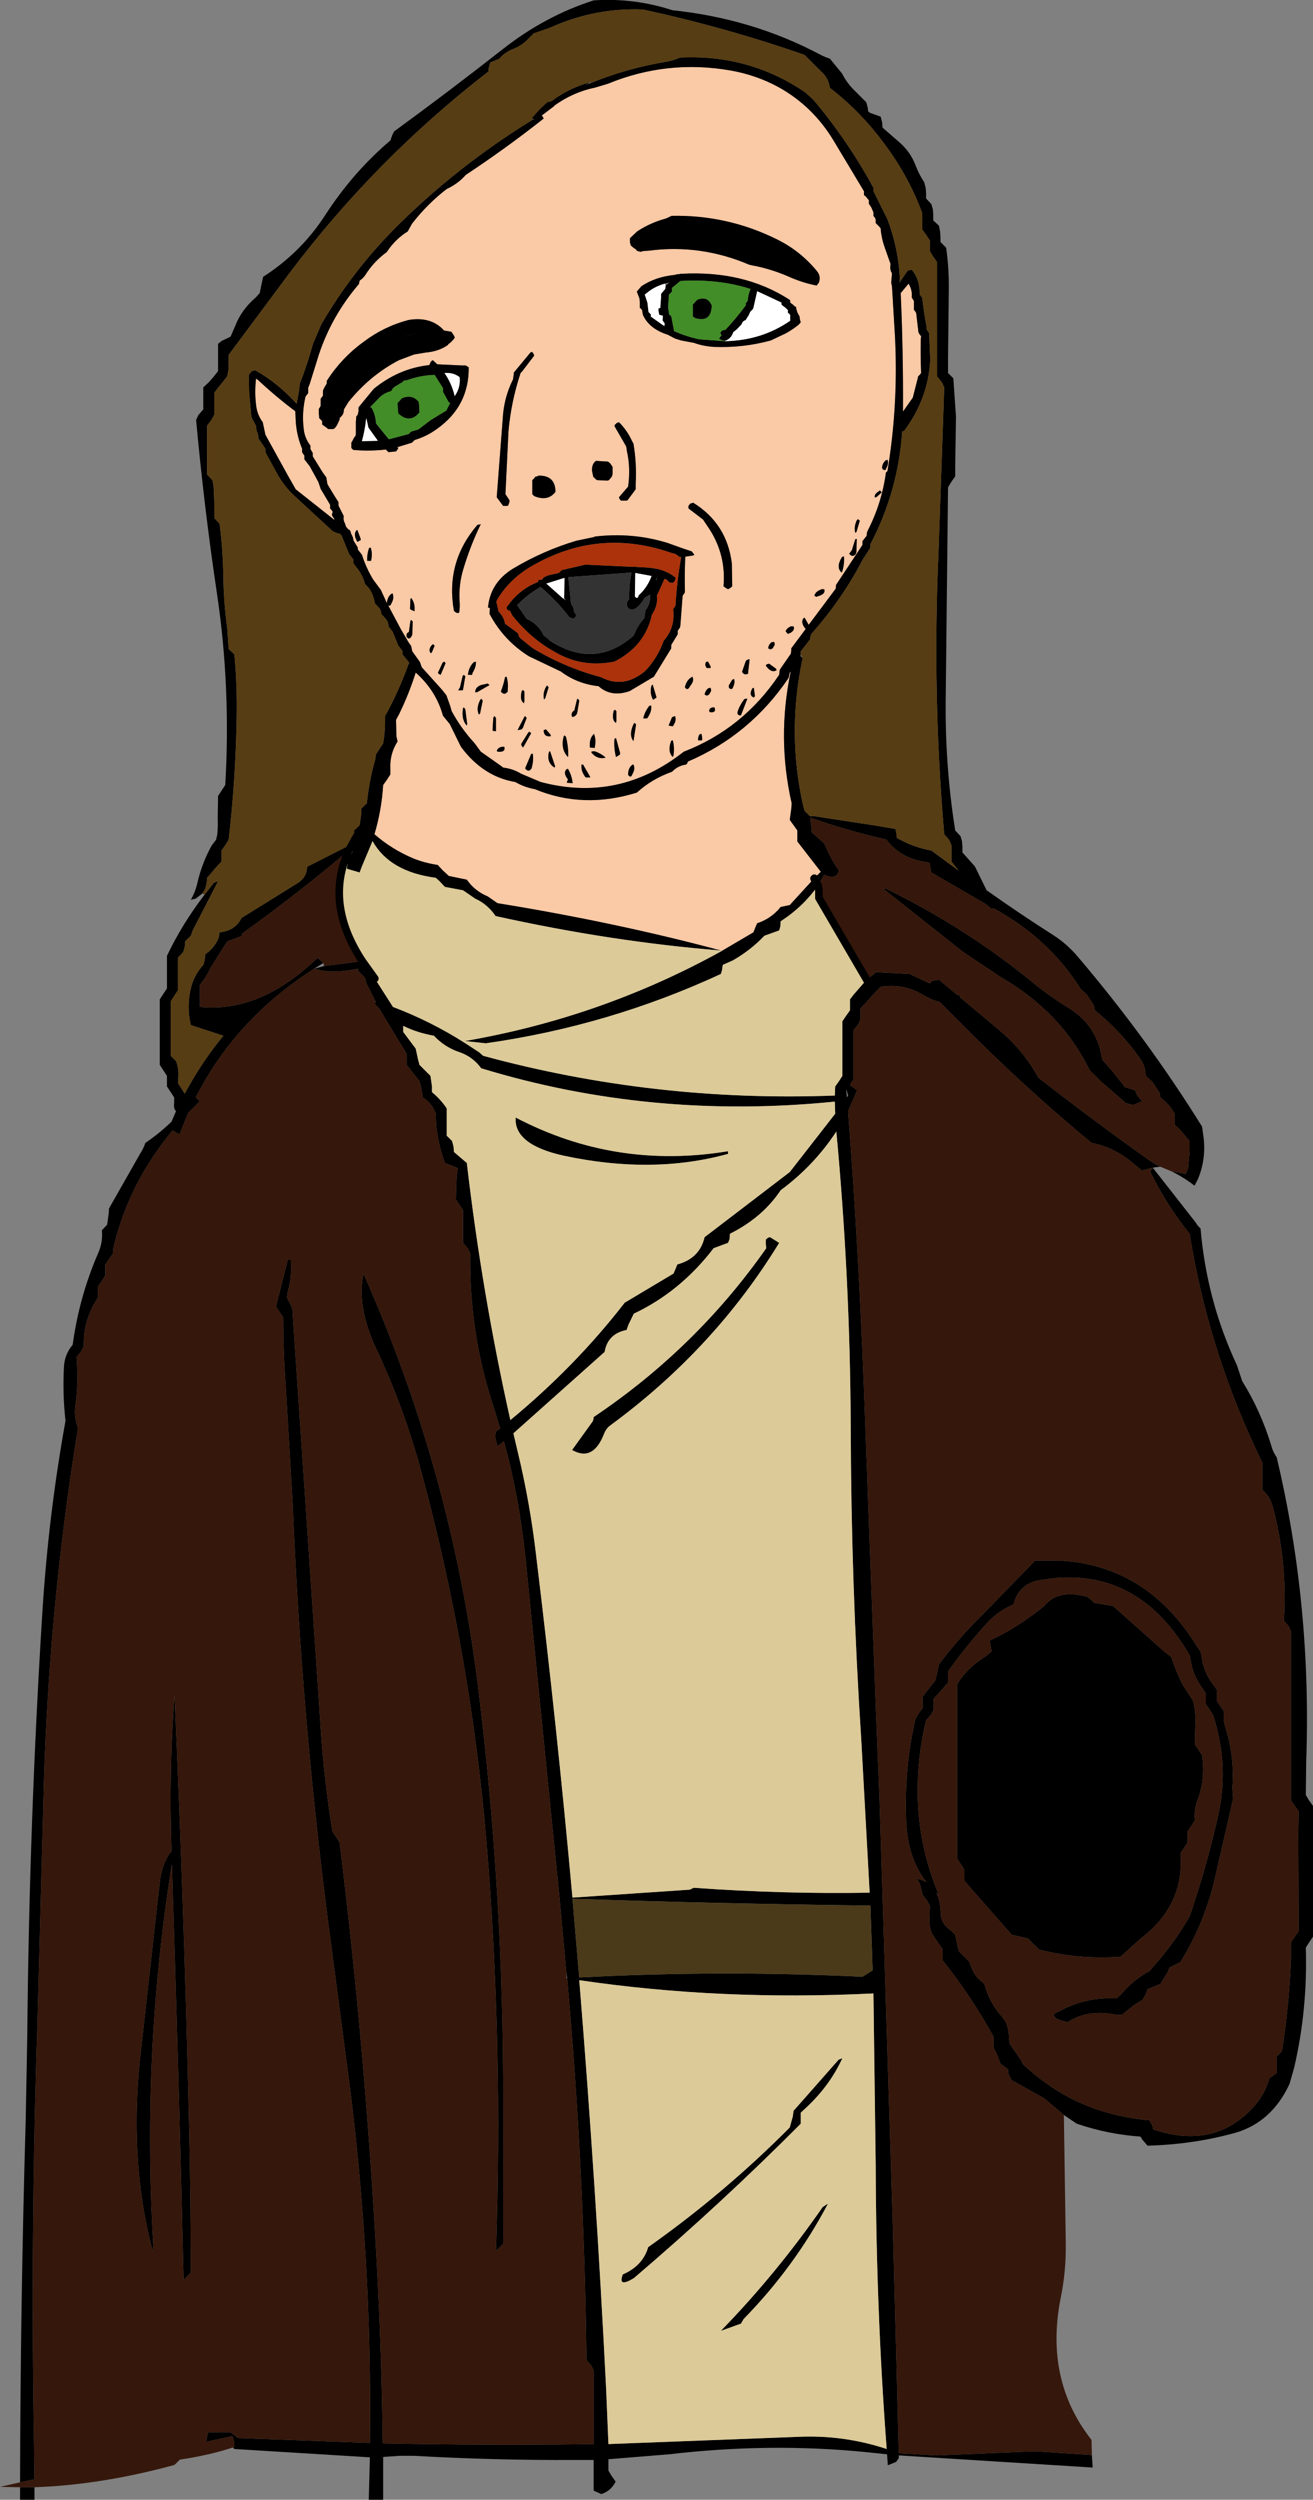
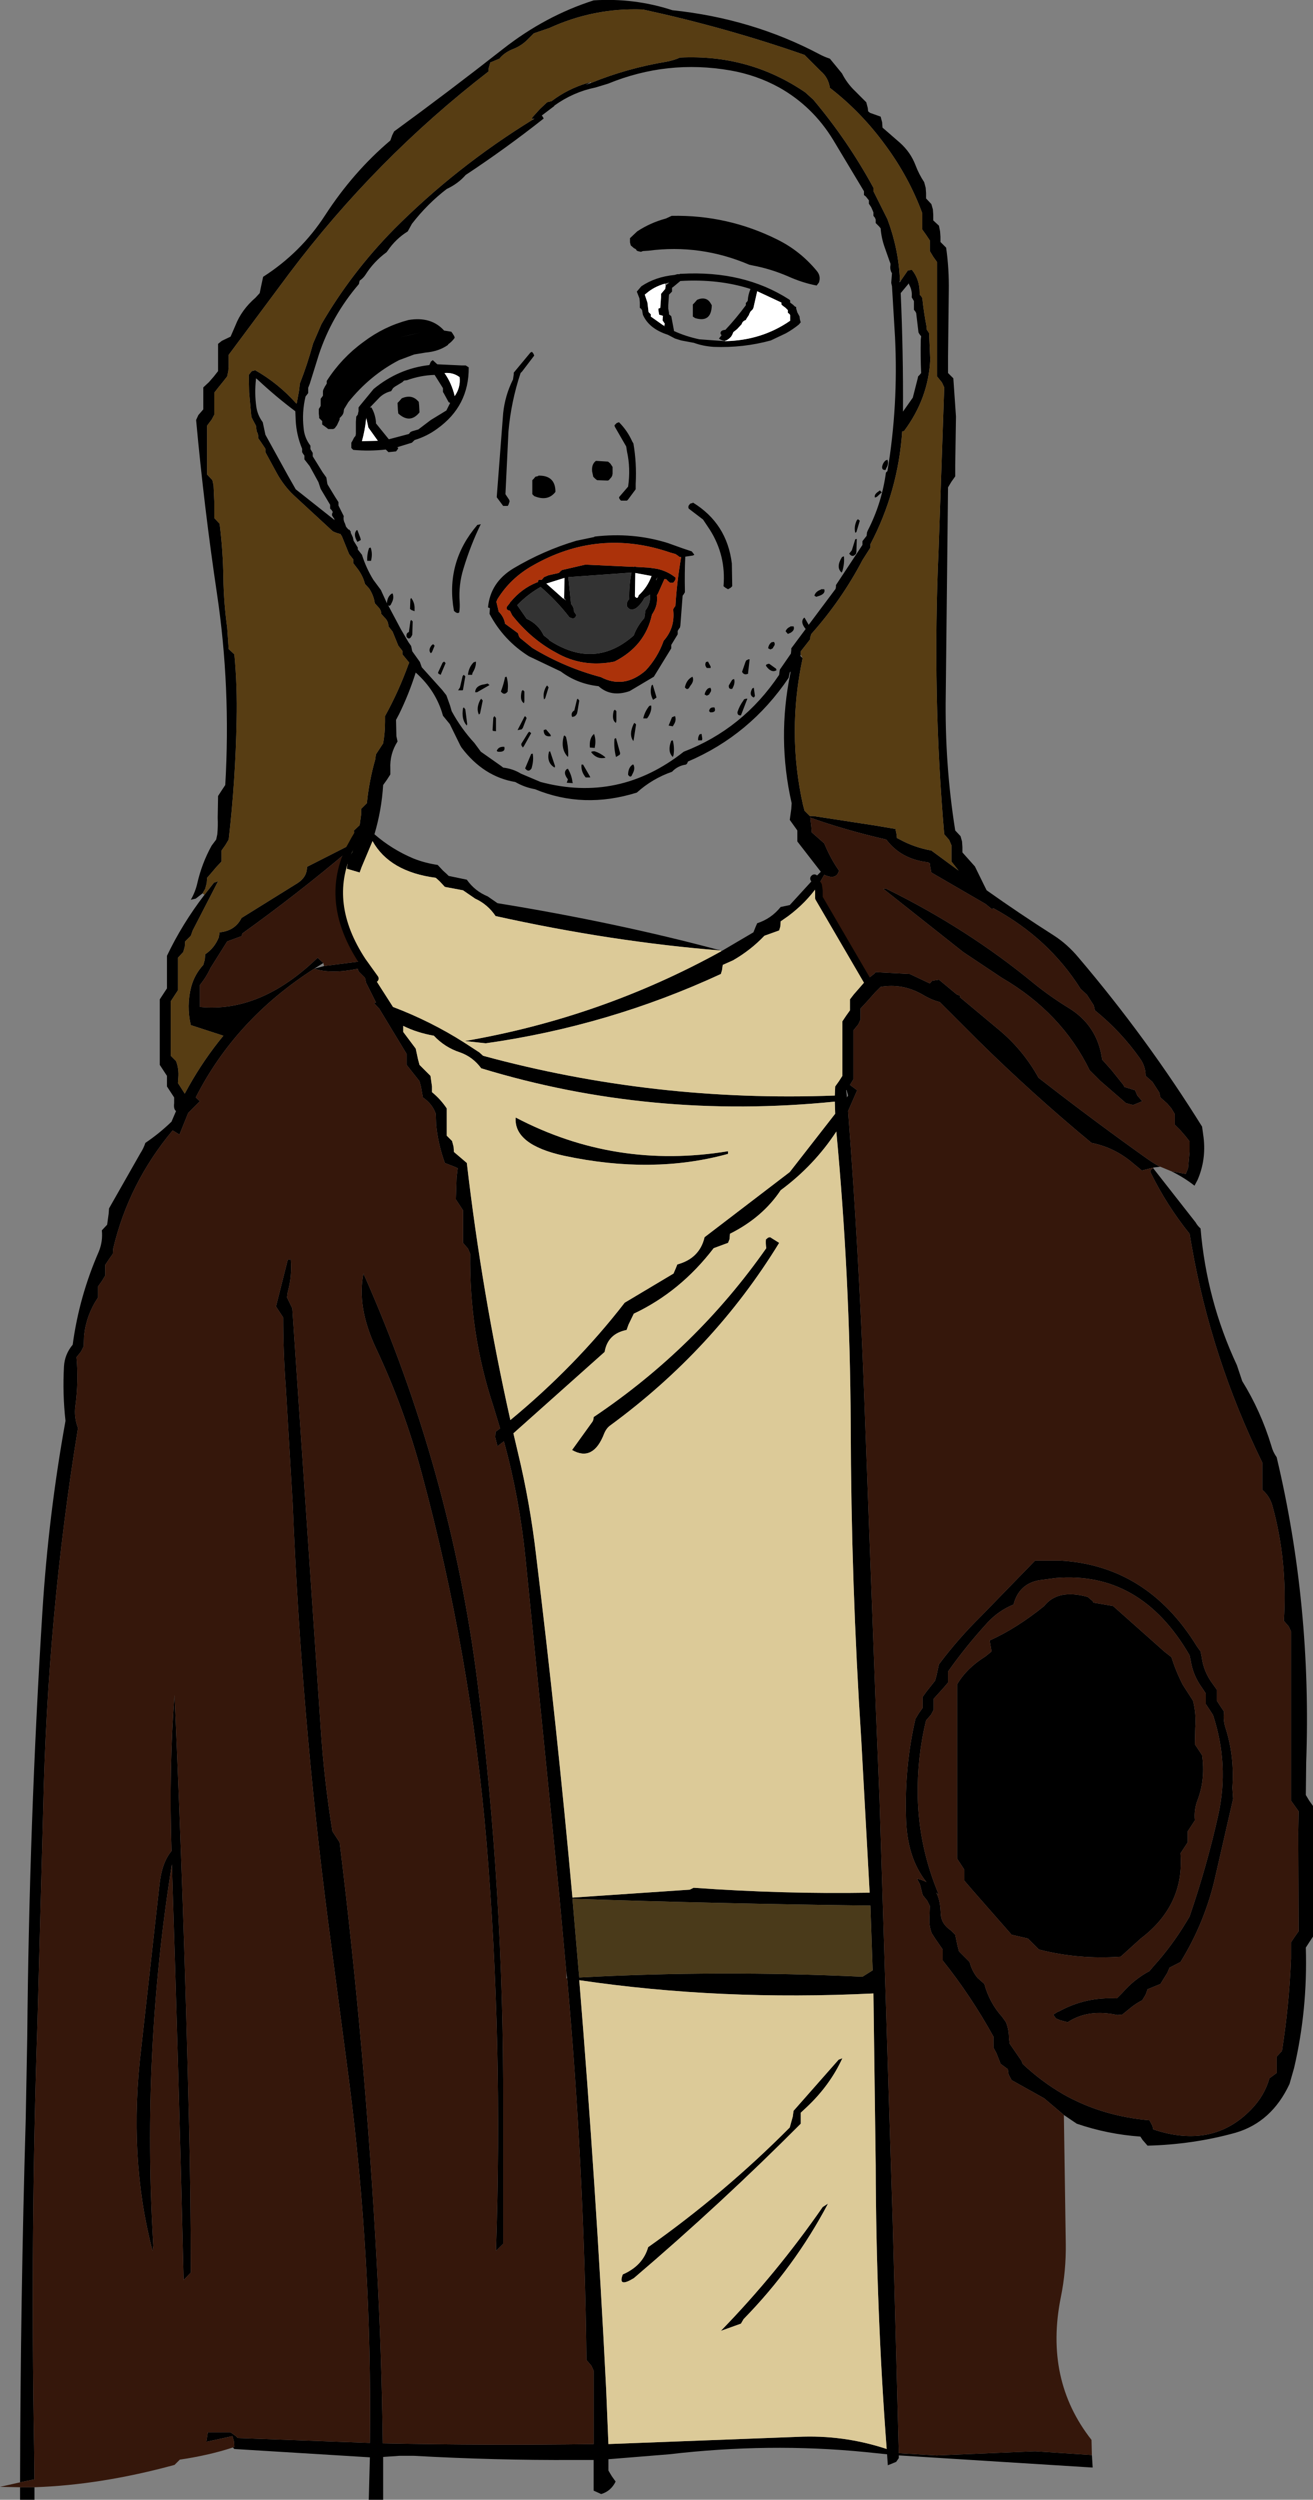
<svg xmlns="http://www.w3.org/2000/svg" height="330.05px" width="173.4px">
  <rect width="100%" height="100%" fill="#808080" stroke="none" />
  <g transform="matrix(1.0, 0.0, 0.0, 1.0, 86.7, 165.0)">
-     <path d="M9.75 -155.7 Q13.2 -155.1 16.2 -153.45 20.65 -150.95 23.35 -146.5 L27.4 -139.75 27.4 -139.5 27.4 -139.25 27.65 -139.05 27.85 -138.8 28.05 -138.55 28.05 -138.35 28.05 -138.1 28.35 -137.65 28.55 -137.2 28.65 -136.95 28.65 -136.7 28.65 -136.5 28.85 -136.25 28.95 -136.0 28.95 -135.8 28.95 -135.55 29.2 -135.3 29.4 -135.1 29.6 -134.85 Q29.7 -133.55 30.15 -132.3 L30.8 -130.45 30.9 -130.2 30.9 -130.0 Q30.8 -129.45 31.05 -129.0 L31.1 -128.95 31.0 -127.65 31.1 -127.2 31.5 -120.5 Q31.95 -111.5 30.5 -102.8 L30.3 -102.6 Q29.75 -98.55 27.9 -94.95 L27.8 -94.7 27.75 -94.25 27.2 -93.55 27.2 -93.3 27.2 -93.05 23.7 -87.75 23.7 -87.5 23.65 -87.25 20.1 -82.5 19.55 -83.45 19.45 -83.4 Q18.95 -82.85 19.7 -81.95 L17.8 -79.4 17.8 -79.15 17.75 -78.7 16.3 -76.6 16.25 -76.35 16.2 -75.9 Q11.4 -68.75 3.6 -65.75 -4.95 -59.0 -15.3 -61.75 L-17.9 -62.85 Q-18.95 -63.5 -20.25 -63.65 L-20.5 -63.85 -23.2 -65.75 -24.05 -66.9 Q-25.8 -68.8 -27.05 -71.1 L-27.25 -71.8 -27.75 -73.2 -28.3 -73.9 -31.0 -76.9 -31.25 -77.6 -32.25 -79.0 -32.3 -79.2 -32.4 -79.7 -32.75 -80.2 -33.75 -81.9 -35.45 -85.1 Q-35.2 -84.85 -35.0 -85.35 L-34.9 -85.55 Q-34.65 -86.1 -34.85 -86.65 L-35.0 -86.6 Q-35.55 -86.2 -35.6 -85.35 L-36.4 -87.1 -37.4 -88.45 Q-38.35 -90.0 -38.9 -91.75 L-39.45 -92.45 -39.45 -92.7 -40.0 -93.6 -40.1 -94.05 -40.4 -94.7 -40.35 -94.75 -40.55 -95.05 -40.7 -95.1 -41.0 -95.45 -41.15 -95.9 Q-41.4 -96.35 -41.3 -96.85 L-41.55 -97.35 -42.0 -98.25 -42.0 -98.5 -42.0 -98.7 -42.45 -99.4 -43.45 -101.05 -43.5 -101.3 -43.6 -101.95 -44.1 -102.65 -45.4 -104.75 -45.4 -105.0 -45.4 -105.2 -45.55 -105.45 -45.7 -105.7 -45.7 -105.9 -45.7 -106.15 Q-46.5 -107.2 -46.6 -108.45 -46.85 -110.55 -46.35 -112.65 L-46.15 -112.9 -46.0 -113.1 -46.0 -113.35 -46.0 -113.8 -45.8 -114.3 -44.6 -118.15 Q-42.9 -123.3 -39.3 -127.5 L-39.25 -127.75 -39.2 -127.95 Q-38.75 -128.25 -38.45 -128.7 -37.35 -130.45 -35.65 -131.7 L-35.5 -131.9 Q-34.45 -133.45 -32.85 -134.45 L-32.3 -135.45 Q-30.25 -138.1 -27.7 -140.05 -26.2 -140.75 -25.2 -141.9 -19.9 -145.4 -14.9 -149.35 L-15.0 -149.55 -15.15 -149.75 -13.5 -151.0 -13.5 -151.05 Q-11.0 -152.85 -8.05 -153.45 L-6.4 -153.95 Q1.4 -157.15 9.75 -155.7 M21.3 -127.5 L21.45 -127.7 Q21.75 -128.55 21.15 -129.25 19.0 -131.85 16.0 -133.35 9.4 -136.65 2.0 -136.5 L1.25 -136.15 Q-0.8 -135.6 -2.55 -134.45 L-3.5 -133.55 -3.5 -133.4 -3.5 -133.2 -3.5 -133.0 -3.45 -132.8 -3.4 -132.6 -3.0 -132.25 -2.65 -132.05 -2.7 -132.0 -2.5 -131.85 -2.05 -131.75 -1.8 -131.85 -1.05 -131.9 Q5.8 -132.8 12.25 -130.05 L12.7 -129.95 Q15.1 -129.5 17.4 -128.5 19.3 -127.65 21.15 -127.3 L21.3 -127.5 M33.25 -127.5 L33.4 -127.35 Q33.8 -126.6 33.7 -125.75 L33.85 -125.5 34.0 -125.25 34.0 -124.8 34.0 -124.1 34.2 -123.85 34.3 -123.65 34.35 -123.2 34.6 -121.1 34.75 -120.85 34.95 -120.6 34.9 -120.15 Q34.85 -117.95 34.95 -115.75 L34.75 -115.5 34.55 -115.3 34.5 -115.05 33.85 -112.5 32.55 -110.65 Q32.6 -118.45 32.25 -126.3 L33.25 -127.5 M3.3 -128.85 L3.1 -128.85 3.05 -128.8 2.75 -128.8 2.4 -128.7 Q-0.15 -128.45 -2.0 -127.2 L-2.6 -126.5 -2.25 -125.6 -2.2 -125.0 -2.2 -124.55 -2.2 -124.35 -2.05 -124.25 -1.9 -124.05 -1.8 -123.45 Q-1.0 -121.6 1.5 -120.8 L2.45 -120.3 3.25 -120.05 4.85 -119.75 4.9 -119.75 Q6.1 -119.3 7.55 -119.2 11.45 -119.05 15.1 -120.05 L17.1 -121.0 Q18.0 -121.5 18.8 -122.15 L19.05 -122.45 Q18.9 -122.85 18.9 -123.2 L18.6 -123.75 18.45 -124.25 18.45 -124.45 18.25 -124.55 18.05 -124.75 17.85 -124.9 17.65 -125.05 17.65 -125.2 17.65 -125.35 17.45 -125.5 Q11.5 -129.3 3.3 -128.85 M4.85 -91.95 L4.65 -92.2 3.45 -92.6 1.5 -93.3 Q-3.15 -94.75 -8.2 -94.15 L-8.2 -94.1 -10.6 -93.6 Q-14.95 -92.3 -18.9 -89.95 -21.95 -88.1 -22.25 -84.8 L-22.0 -84.7 -22.05 -83.95 Q-20.2 -80.45 -16.85 -78.35 L-12.65 -76.35 Q-10.45 -74.7 -7.65 -74.4 -6.0 -72.9 -3.55 -73.75 L-0.35 -75.65 1.95 -79.4 1.95 -79.6 1.95 -79.85 2.8 -81.25 2.8 -81.45 2.8 -81.7 2.95 -81.95 3.1 -82.15 3.15 -82.4 3.45 -86.35 3.6 -86.55 3.75 -86.8 3.75 -87.05 Q3.7 -89.35 3.8 -91.5 L4.8 -91.65 5.0 -91.75 4.85 -91.95 M6.15 -96.4 L7.05 -95.05 Q9.2 -91.65 8.85 -87.6 L9.1 -87.4 9.45 -87.2 9.8 -87.4 10.0 -87.6 9.95 -90.6 Q9.3 -95.9 4.8 -98.65 L4.8 -98.6 4.45 -98.5 4.25 -98.25 4.2 -98.05 4.25 -97.85 6.15 -96.4 M22.15 -87.2 L22.0 -87.2 21.75 -87.2 21.7 -87.15 Q21.0 -86.9 20.85 -86.35 L21.1 -86.2 21.55 -86.35 Q22.35 -86.65 22.15 -87.2 M24.75 -91.55 L24.5 -91.45 Q23.65 -90.1 24.45 -89.4 L24.55 -89.6 Q24.85 -90.65 24.75 -91.55 M26.45 -93.85 L26.25 -93.8 25.8 -92.35 25.45 -91.9 Q25.9 -91.3 26.35 -91.9 L26.4 -92.15 26.45 -93.85 M26.85 -96.25 L26.6 -96.45 26.45 -96.3 Q26.05 -95.45 26.25 -94.65 L26.4 -94.75 26.85 -96.25 M30.25 -102.95 L30.35 -103.2 Q30.7 -103.75 30.5 -104.3 L30.25 -104.2 Q29.9 -103.9 29.8 -103.4 29.75 -102.9 30.25 -102.95 M29.75 -100.0 L29.5 -100.25 29.3 -100.1 Q28.7 -99.7 28.85 -99.3 L29.1 -99.4 29.75 -100.0 M11.85 -77.8 L11.75 -77.6 11.3 -76.3 Q11.55 -75.8 12.1 -76.05 L12.1 -76.2 12.3 -77.95 12.15 -77.95 11.85 -77.8 M14.75 -79.4 L15.05 -79.25 15.35 -79.4 15.45 -79.6 Q15.75 -79.95 15.5 -80.25 L15.2 -80.2 Q14.8 -79.9 14.75 -79.4 M14.9 -77.35 L14.75 -77.35 14.5 -77.25 14.45 -77.1 Q15.15 -76.1 15.85 -76.5 L15.8 -76.7 14.9 -77.35 M17.35 -81.3 L17.7 -81.45 Q18.3 -81.8 18.1 -82.3 L17.95 -82.3 17.7 -82.3 17.65 -82.25 Q17.2 -82.05 17.05 -81.65 L17.35 -81.3 M10.0 -75.25 L9.55 -74.5 Q9.5 -73.95 10.0 -74.05 L10.1 -74.25 Q10.4 -74.85 10.25 -75.35 L10.0 -75.25 M6.8 -77.65 L6.55 -77.6 Q6.3 -77.2 6.65 -76.8 L7.15 -76.8 7.15 -77.0 6.8 -77.65 M4.4 -74.35 L4.5 -74.5 Q5.0 -75.1 4.75 -75.65 L4.65 -75.6 Q3.95 -75.2 3.75 -74.25 4.1 -73.75 4.4 -74.35 M8.5 -39.5 Q-5.3 -43.2 -21.0 -45.75 L-22.3 -46.65 Q-24.0 -47.35 -25.05 -48.85 L-27.45 -49.35 -27.7 -49.6 -28.2 -50.05 -28.9 -50.8 Q-30.6 -51.05 -32.1 -51.65 -34.95 -52.85 -37.25 -54.85 -36.3 -58.05 -36.1 -61.35 L-35.6 -62.05 -35.15 -62.75 -35.15 -63.5 Q-35.25 -65.45 -34.2 -67.1 L-34.35 -67.8 -34.4 -69.95 -34.0 -70.7 Q-32.7 -73.35 -31.8 -76.2 -29.1 -73.8 -28.2 -70.5 L-27.3 -69.4 -25.9 -66.55 -25.75 -66.3 Q-22.85 -62.45 -18.65 -61.75 -17.45 -61.05 -16.05 -60.8 -9.65 -58.15 -2.6 -60.35 -0.55 -62.2 2.05 -63.1 2.8 -63.9 3.9 -64.05 L4.05 -64.2 4.15 -64.45 Q12.35 -67.95 17.45 -75.5 L17.5 -75.75 17.6 -76.2 17.7 -76.2 Q15.9 -67.5 17.85 -58.95 L17.8 -58.2 17.6 -56.75 18.6 -55.35 18.6 -54.6 18.6 -53.9 21.7 -49.9 20.85 -49.05 20.8 -49.0 17.6 -45.5 16.4 -45.25 Q15.15 -43.7 13.3 -43.1 L13.1 -42.65 12.8 -41.9 8.55 -39.4 8.5 -39.5 M6.0 -67.25 L6.05 -67.45 5.95 -68.1 5.7 -68.05 Q5.45 -67.7 5.5 -67.25 L6.0 -67.25 M2.25 -65.3 Q2.4 -66.3 2.15 -67.25 L1.95 -67.2 Q1.4 -65.8 2.15 -65.05 L2.25 -65.3 M2.45 -70.45 L2.3 -70.4 2.05 -70.3 1.6 -69.2 2.15 -69.1 2.3 -69.35 Q2.65 -69.9 2.45 -70.45 M6.95 -71.1 L7.1 -70.95 Q7.95 -70.9 7.65 -71.6 L7.5 -71.6 Q7.0 -71.6 6.95 -71.1 M6.35 -73.3 L6.65 -73.15 6.95 -73.3 7.05 -73.5 Q7.35 -73.85 7.1 -74.2 L6.8 -74.1 Q6.45 -73.8 6.35 -73.3 M11.55 -72.65 L11.5 -72.55 Q10.95 -71.8 10.7 -71.0 10.65 -70.5 11.15 -70.55 L11.25 -70.8 12.0 -72.75 11.85 -72.75 11.65 -72.7 11.55 -72.65 M12.85 -72.9 L13.0 -73.1 12.85 -74.2 12.65 -74.1 Q12.15 -73.2 12.85 -72.9 M-43.55 -114.7 L-43.55 -114.55 -43.55 -114.35 -43.8 -113.95 -44.0 -113.55 -44.05 -113.35 -44.05 -113.15 -44.05 -112.95 -44.05 -112.75 -44.2 -112.55 -44.35 -112.35 -44.35 -111.95 -44.35 -111.6 -44.35 -111.4 -44.5 -111.15 -44.6 -111.0 -44.6 -110.4 -44.55 -110.0 -44.55 -109.8 -44.4 -109.65 -44.15 -109.4 -44.15 -109.35 -44.15 -108.95 -43.6 -108.55 -43.35 -108.35 -42.7 -108.35 -42.5 -108.45 -42.2 -108.85 -41.85 -109.6 -41.85 -109.8 -41.65 -110.0 Q-41.3 -110.35 -41.3 -110.8 L-41.25 -111.0 -40.7 -111.9 Q-37.85 -115.45 -34.0 -117.45 L-32.0 -118.2 -30.5 -118.45 Q-28.75 -118.6 -27.55 -119.45 L-27.5 -119.55 Q-27.0 -119.9 -26.65 -120.4 L-26.7 -120.6 -26.95 -121.0 -27.1 -121.2 -27.7 -121.3 -28.05 -121.35 Q-29.75 -123.25 -32.75 -122.75 -36.0 -121.9 -38.7 -119.85 -41.6 -117.75 -43.55 -114.7 M-52.9 -114.9 L-52.7 -114.9 Q-50.3 -112.65 -47.7 -110.7 L-47.65 -109.5 Q-47.55 -107.55 -46.8 -105.75 L-46.8 -105.55 -46.8 -105.3 -46.65 -105.05 -46.5 -104.85 -46.5 -104.6 -46.5 -104.35 -45.8 -103.45 -44.65 -101.35 -44.35 -100.45 -43.1 -98.35 -43.1 -98.1 -43.1 -97.85 -42.9 -97.65 -42.75 -97.4 -42.85 -97.15 -42.85 -96.95 -42.7 -96.7 -42.55 -96.5 -42.6 -96.4 -47.65 -100.4 -48.7 -102.25 -51.65 -107.6 -51.8 -108.3 -52.0 -109.25 Q-52.7 -110.2 -52.85 -111.3 -53.1 -113.05 -52.9 -114.9 M-28.95 -116.9 L-29.55 -117.45 -29.8 -117.25 -30.0 -116.8 Q-34.05 -116.35 -37.35 -113.65 L-39.2 -111.4 -39.35 -111.2 -39.35 -110.95 -39.35 -110.7 -39.4 -110.5 -39.45 -110.25 -39.65 -110.0 -39.7 -109.3 -39.7 -107.7 -39.75 -107.45 -39.95 -107.2 -40.15 -106.8 -40.3 -106.55 -40.3 -106.3 -40.3 -106.05 -40.3 -105.85 -40.05 -105.6 Q-37.9 -105.4 -35.75 -105.65 L-35.4 -105.3 -34.4 -105.4 -34.2 -105.65 -34.1 -105.85 -34.25 -105.95 -32.3 -106.55 -32.15 -106.7 -31.95 -106.9 Q-30.3 -107.4 -28.95 -108.4 -24.75 -111.4 -24.8 -116.5 L-25.2 -116.75 -25.75 -116.75 -28.95 -116.9 M-33.95 -120.45 L-31.1 -121.1 -32.45 -120.8 -33.95 -120.45 M-5.85 -102.2 L-5.8 -102.45 -5.8 -103.15 -5.8 -103.35 -6.1 -103.8 -6.4 -104.05 -8.0 -104.15 Q-8.6 -103.7 -8.5 -102.75 L-8.35 -102.05 -8.1 -101.8 -7.85 -101.6 -6.45 -101.55 -6.3 -101.6 -5.95 -102.0 -5.85 -102.2 M-4.0 -106.05 L-3.9 -105.4 Q-3.4 -103.15 -3.75 -100.75 L-4.95 -99.35 -4.9 -99.15 -4.7 -98.9 -3.9 -98.9 -3.75 -99.05 -2.75 -100.4 -2.75 -101.1 Q-2.6 -103.85 -3.05 -106.45 L-3.2 -106.7 Q-3.85 -108.15 -4.95 -109.25 L-5.25 -109.15 -5.55 -108.85 -5.5 -108.65 -4.0 -106.05 M-16.0 -102.05 L-16.2 -101.8 -16.4 -101.6 -16.4 -100.2 -16.4 -99.75 -16.15 -99.5 Q-14.35 -98.75 -13.35 -100.05 L-13.35 -100.25 Q-13.45 -102.25 -15.6 -102.2 L-15.6 -102.15 -16.0 -102.05 M-17.75 -115.95 L-16.15 -118.05 -16.25 -118.3 -16.45 -118.55 -16.65 -118.45 -18.85 -115.8 -18.85 -115.6 -18.95 -114.9 Q-20.0 -112.8 -20.25 -110.45 L-21.1 -99.35 -20.25 -98.2 -19.65 -98.2 -19.55 -98.35 -19.4 -98.8 -19.45 -99.0 -19.95 -99.75 -19.75 -103.9 -19.55 -108.05 Q-19.2 -112.0 -17.95 -115.75 L-17.75 -115.95 M-21.1 -65.85 L-20.95 -65.75 Q-19.9 -65.65 -20.1 -66.4 L-20.25 -66.4 Q-20.9 -66.4 -21.1 -65.85 M-21.2 -68.7 L-21.2 -70.2 -21.4 -70.45 -21.55 -70.25 -21.65 -68.6 -21.6 -68.5 -21.2 -68.45 -21.2 -68.7 M-25.05 -69.2 L-25.0 -69.4 -25.25 -71.35 -25.45 -71.6 -25.55 -71.5 Q-25.8 -70.0 -25.05 -69.2 M-23.15 -72.75 L-23.3 -72.55 Q-23.85 -71.45 -23.45 -70.65 L-23.3 -70.8 -22.95 -72.5 -23.15 -72.75 M-22.3 -74.75 L-22.7 -74.65 Q-23.9 -74.5 -23.95 -73.6 L-23.7 -73.6 -22.05 -74.55 -22.3 -74.75 M-24.15 -77.55 Q-24.8 -76.9 -24.9 -75.9 L-24.35 -75.9 -24.3 -76.15 Q-23.8 -76.95 -23.85 -77.65 L-24.15 -77.55 M-25.45 -75.9 L-25.6 -75.75 -25.95 -74.25 -26.2 -73.85 -25.6 -73.85 -25.55 -73.95 -25.25 -75.7 -25.45 -75.9 M-29.7 -79.8 Q-30.2 -79.15 -29.8 -78.75 L-29.65 -78.9 -29.3 -79.75 -29.5 -79.95 -29.7 -79.8 M-27.85 -77.45 L-28.05 -77.65 -28.25 -77.5 -28.85 -76.2 -28.8 -76.05 -28.5 -75.9 -28.4 -76.15 -27.85 -77.45 M-32.25 -81.2 L-32.2 -82.95 -32.4 -83.15 -32.5 -83.0 -32.7 -81.55 Q-33.1 -81.4 -33.0 -80.9 -32.65 -80.45 -32.35 -81.0 L-32.25 -81.2 M-32.35 -84.45 L-31.95 -84.3 -31.95 -84.55 Q-31.9 -85.4 -32.4 -86.05 L-32.5 -85.9 -32.55 -84.6 -32.35 -84.45 M-37.7 -90.95 L-37.65 -91.2 Q-37.5 -92.0 -37.75 -92.7 L-37.95 -92.65 Q-38.25 -91.85 -38.2 -90.95 L-37.7 -90.95 M-39.5 -95.0 L-39.6 -95.0 Q-40.1 -94.45 -39.5 -93.45 L-39.05 -93.7 -39.1 -93.95 -39.5 -95.0 M-25.5 -89.9 Q-24.55 -93.05 -23.2 -95.8 L-23.35 -95.75 -23.65 -95.7 Q-27.9 -90.75 -26.75 -84.35 -26.3 -83.9 -26.05 -84.15 -25.95 -84.8 -26.0 -85.55 -26.15 -87.8 -25.5 -89.9 M-0.5 -74.6 L-0.65 -74.5 Q-0.95 -73.5 -0.45 -72.6 L0.0 -72.9 -0.05 -73.1 -0.5 -74.6 M-14.45 -74.5 L-14.6 -74.3 Q-15.05 -73.45 -14.85 -72.65 L-14.7 -72.8 -14.25 -74.25 -14.45 -74.5 M-19.8 -75.65 L-20.0 -75.6 Q-20.2 -74.6 -20.55 -73.7 -20.1 -73.1 -19.65 -73.7 L-19.65 -73.9 Q-19.55 -74.8 -19.8 -75.65 M-11.7 -63.5 L-11.85 -63.45 Q-12.4 -63.0 -11.7 -62.1 L-11.85 -61.65 -11.05 -61.6 -11.1 -61.75 Q-11.2 -62.65 -11.7 -63.5 M-14.05 -65.8 L-14.2 -65.75 Q-14.55 -64.3 -13.45 -63.65 L-13.4 -63.85 -14.05 -65.8 M-12.25 -67.8 Q-12.7 -66.1 -11.7 -65.05 L-11.65 -65.3 Q-11.65 -66.5 -11.95 -67.7 L-12.15 -67.9 -12.25 -67.8 M-16.35 -65.5 L-16.55 -65.45 -17.35 -63.55 Q-16.9 -62.95 -16.5 -63.55 L-16.45 -63.75 Q-16.2 -64.7 -16.35 -65.5 M-16.55 -68.2 L-16.8 -68.4 -16.95 -68.25 -17.85 -66.8 -17.85 -66.6 -17.65 -66.3 -17.5 -66.5 -16.55 -68.2 M-18.35 -68.6 L-17.8 -68.7 -17.65 -68.9 -17.15 -70.2 -17.35 -70.45 -17.45 -70.35 -18.35 -68.6 M-17.45 -73.7 L-17.65 -73.9 -17.8 -73.75 Q-18.1 -72.5 -17.5 -72.15 L-17.45 -72.4 -17.45 -73.7 M-14.6 -68.7 L-14.9 -68.6 Q-14.9 -67.65 -13.95 -67.8 L-14.0 -68.0 -14.6 -68.7 M-10.2 -72.5 L-10.4 -72.75 -10.5 -72.65 -10.85 -71.2 Q-11.35 -70.9 -11.15 -70.35 -10.7 -70.35 -10.5 -70.8 L-10.45 -71.0 -10.2 -72.5 M-3.1 -62.95 Q-2.8 -63.55 -3.05 -64.05 L-3.15 -64.05 Q-3.75 -63.65 -3.75 -62.7 -3.4 -62.2 -3.2 -62.75 L-3.1 -62.95 M-8.8 -62.5 L-9.7 -64.05 -9.9 -64.05 Q-10.0 -63.15 -9.35 -62.35 L-8.75 -62.35 -8.8 -62.5 M-8.8 -66.3 L-8.15 -66.25 -8.15 -66.35 Q-7.95 -67.3 -8.25 -68.1 -8.9 -67.55 -8.8 -66.3 M-8.6 -65.75 L-8.6 -65.7 -8.6 -65.65 Q-7.85 -64.7 -6.75 -64.95 L-6.8 -65.05 Q-7.4 -65.55 -8.15 -65.8 L-8.4 -65.8 -8.6 -65.75 M-5.35 -67.55 L-5.55 -67.45 Q-5.65 -66.25 -5.35 -65.05 L-4.85 -65.35 -4.8 -65.55 -5.35 -67.55 M-5.35 -69.55 L-5.3 -69.8 -5.3 -71.1 -5.5 -71.3 -5.65 -71.15 Q-5.95 -69.9 -5.35 -69.55 M-1.25 -70.15 L-1.1 -70.35 Q-0.6 -71.15 -0.7 -71.85 L-0.95 -71.8 Q-1.55 -71.05 -1.75 -70.15 L-1.25 -70.15 M-2.9 -69.55 L-3.0 -69.45 Q-3.7 -68.0 -3.05 -67.15 L-3.0 -67.4 -2.7 -69.35 -2.9 -69.55" fill="#fac9a5" fill-rule="evenodd" stroke="none" />
    <path d="M9.75 -155.7 Q1.4 -157.15 -6.4 -153.95 L-8.05 -153.45 Q-11.0 -152.85 -13.5 -151.05 L-13.5 -151.0 -15.15 -149.75 -15.0 -149.55 -14.9 -149.35 Q-19.9 -145.4 -25.2 -141.9 -26.2 -140.75 -27.7 -140.05 -30.25 -138.1 -32.3 -135.45 L-32.85 -134.45 Q-34.45 -133.45 -35.5 -131.9 L-35.65 -131.7 Q-37.35 -130.45 -38.45 -128.7 -38.75 -128.25 -39.2 -127.95 L-39.25 -127.75 -39.3 -127.5 Q-42.9 -123.3 -44.6 -118.15 L-45.8 -114.3 -46.0 -113.8 -46.0 -113.35 -46.0 -113.1 -46.15 -112.9 -46.35 -112.65 Q-46.85 -110.55 -46.6 -108.45 -46.5 -107.2 -45.7 -106.15 L-45.7 -105.9 -45.7 -105.7 -45.55 -105.45 -45.4 -105.2 -45.4 -105.0 -45.4 -104.75 -44.1 -102.65 -43.6 -101.95 -43.5 -101.3 -43.45 -101.05 -42.45 -99.4 -42.0 -98.7 -42.0 -98.5 -42.0 -98.25 -41.55 -97.35 -41.3 -96.85 Q-41.4 -96.35 -41.15 -95.9 L-41.0 -95.45 -40.7 -95.1 -40.55 -95.05 -40.35 -94.75 -40.4 -94.7 -40.1 -94.05 -40.0 -93.6 -39.45 -92.7 -39.45 -92.45 -38.9 -91.75 Q-38.35 -90.0 -37.4 -88.45 L-36.4 -87.1 -35.6 -85.35 Q-35.55 -86.2 -35.0 -86.6 L-34.85 -86.65 Q-34.65 -86.1 -34.9 -85.55 L-35.0 -85.35 Q-35.2 -84.85 -35.45 -85.1 L-33.75 -81.9 -32.75 -80.2 -32.4 -79.7 -32.3 -79.2 -32.25 -79.0 -31.25 -77.6 -31.0 -76.9 -28.3 -73.9 -27.75 -73.2 -27.25 -71.8 -27.05 -71.1 Q-25.8 -68.8 -24.05 -66.9 L-23.2 -65.75 -20.5 -63.85 -20.25 -63.65 Q-18.95 -63.5 -17.9 -62.85 L-15.3 -61.75 Q-4.95 -59.0 3.6 -65.75 11.4 -68.75 16.2 -75.9 L16.25 -76.35 16.3 -76.6 17.75 -78.7 17.8 -79.15 17.8 -79.4 19.7 -81.95 Q18.95 -82.85 19.45 -83.4 L19.55 -83.45 20.1 -82.5 23.65 -87.25 23.7 -87.5 23.7 -87.75 27.2 -93.05 27.2 -93.3 27.2 -93.55 27.75 -94.25 27.8 -94.7 27.9 -94.95 Q29.75 -98.55 30.3 -102.6 L30.5 -102.8 Q31.95 -111.5 31.5 -120.5 L31.1 -127.2 31.0 -127.65 31.1 -128.95 31.05 -129.0 Q30.8 -129.45 30.9 -130.0 L30.9 -130.2 30.8 -130.45 30.15 -132.3 Q29.7 -133.55 29.6 -134.85 L29.4 -135.1 29.2 -135.3 28.95 -135.55 28.95 -135.8 28.95 -136.0 28.85 -136.25 28.65 -136.5 28.65 -136.7 28.65 -136.95 28.55 -137.2 28.35 -137.65 28.05 -138.1 28.05 -138.35 28.05 -138.55 27.85 -138.8 27.65 -139.05 27.4 -139.25 27.4 -139.5 27.4 -139.75 23.35 -146.5 Q20.65 -150.95 16.2 -153.45 13.2 -155.1 9.75 -155.7 M-8.65 -154.05 Q-3.85 -156.0 1.3 -156.85 2.35 -157.05 3.1 -157.4 12.25 -157.85 19.65 -152.8 L20.7 -151.85 Q25.25 -146.45 28.65 -140.2 L28.65 -139.95 28.65 -139.75 30.5 -136.05 Q32.0 -132.05 32.15 -127.9 L32.1 -127.85 32.1 -127.75 32.1 -127.7 32.2 -127.85 33.2 -129.3 33.6 -129.35 33.75 -129.35 Q34.75 -128.1 34.75 -126.35 L34.75 -126.1 34.95 -125.9 35.1 -125.65 Q35.3 -123.75 35.65 -121.95 L35.7 -121.45 35.85 -121.25 36.0 -121.0 36.15 -117.5 Q35.9 -112.4 32.7 -108.1 L32.55 -108.05 32.45 -108.05 Q31.9 -100.1 28.25 -93.15 L28.25 -92.9 28.25 -92.7 27.2 -91.05 Q24.45 -85.8 20.45 -81.3 L20.3 -80.85 20.3 -80.6 19.05 -79.0 19.05 -78.55 19.0 -78.4 19.3 -78.1 Q17.2 -68.3 19.35 -58.7 L19.55 -57.95 20.25 -57.25 20.75 -57.25 28.9 -56.0 31.55 -55.55 31.7 -54.85 31.75 -54.35 32.05 -54.2 Q34.05 -53.1 36.3 -52.7 L39.9 -50.05 38.95 -51.25 38.95 -51.95 38.95 -52.7 38.95 -53.4 38.65 -54.1 38.0 -54.85 Q36.4 -73.3 37.25 -92.25 L38.0 -113.85 37.7 -114.5 37.05 -115.3 37.05 -117.5 37.05 -121.05 37.05 -128.25 37.05 -130.4 36.55 -131.1 36.1 -131.85 36.1 -132.55 36.1 -133.25 35.6 -134.0 35.1 -134.7 35.1 -135.45 35.1 -136.15 35.1 -136.85 Q33.35 -141.6 30.25 -145.8 27.05 -150.2 22.9 -153.4 22.7 -154.75 21.7 -155.6 L21.0 -156.3 19.55 -157.75 Q9.25 -161.35 -1.8 -163.75 -8.25 -164.0 -14.15 -161.3 L-16.2 -160.6 -16.9 -159.9 Q-17.8 -158.95 -19.0 -158.5 -20.1 -158.05 -20.75 -157.25 L-21.95 -156.75 -22.15 -156.05 -22.2 -155.55 Q-37.1 -144.05 -48.5 -128.9 L-56.5 -118.15 -56.5 -117.45 -56.5 -116.7 -56.55 -116.0 -56.7 -115.3 -57.25 -114.6 -57.9 -113.8 -58.4 -113.15 -58.4 -112.4 -58.4 -111.7 -58.4 -110.95 -58.4 -110.25 -58.75 -109.6 -59.35 -108.8 -59.35 -107.35 -59.35 -103.75 -59.35 -102.35 -58.65 -101.6 -58.5 -100.9 -58.4 -98.75 -58.4 -96.6 -57.7 -95.85 Q-57.25 -92.3 -57.2 -88.65 -57.15 -85.4 -56.7 -82.15 L-56.5 -79.3 -55.75 -78.6 Q-55.35 -74.35 -55.45 -69.95 -55.6 -61.95 -56.5 -54.15 L-56.95 -53.4 -57.45 -52.7 -57.45 -51.95 -57.45 -51.25 -58.15 -50.5 -58.7 -49.85 -59.35 -49.1 -59.4 -48.4 -59.6 -47.65 -59.95 -47.05 -60.85 -46.35 -61.5 -46.2 Q-60.9 -47.25 -60.65 -48.35 -60.05 -51.0 -58.75 -53.35 L-58.15 -54.15 -58.0 -54.85 Q-57.9 -55.95 -57.95 -57.0 L-57.9 -59.9 -57.45 -60.6 -56.95 -61.35 Q-56.2 -74.25 -58.05 -86.65 -59.75 -98.05 -60.8 -109.55 L-60.5 -110.2 -59.85 -110.95 -59.85 -111.7 -59.85 -112.4 -59.85 -113.15 -59.85 -113.85 -59.1 -114.55 -58.45 -115.3 -57.9 -116.0 -57.9 -116.7 -57.9 -118.15 -57.9 -119.6 -57.4 -120.0 -56.25 -120.55 -55.6 -122.05 Q-54.8 -124.1 -52.95 -125.7 L-52.4 -126.3 -52.25 -127.05 -52.1 -127.75 -51.95 -128.45 Q-46.95 -131.65 -43.75 -136.6 -40.05 -142.3 -35.15 -146.45 L-34.9 -147.15 -34.65 -147.65 Q-27.45 -152.9 -20.25 -158.55 -14.7 -162.9 -8.3 -164.95 -2.95 -165.3 2.1 -163.65 12.6 -162.55 21.5 -157.85 22.15 -157.5 22.9 -157.25 L24.5 -155.3 Q25.15 -154.0 26.25 -152.95 L27.7 -151.5 27.9 -150.75 27.95 -150.3 28.2 -150.1 29.6 -149.6 29.8 -148.85 29.85 -148.15 32.15 -146.15 Q33.55 -144.9 34.2 -143.2 34.65 -142.0 35.35 -140.95 L35.55 -140.2 35.6 -139.5 35.6 -138.8 36.3 -138.05 36.5 -137.35 36.55 -136.65 36.55 -135.9 37.3 -135.2 37.45 -134.45 37.5 -133.75 37.5 -133.05 38.25 -132.3 Q38.65 -129.5 38.6 -126.55 L38.5 -117.9 38.5 -115.75 39.2 -115.05 39.55 -110.0 39.45 -103.55 39.45 -102.1 38.95 -101.4 38.5 -100.65 38.2 -73.3 Q38.05 -64.1 39.45 -55.35 L40.15 -54.6 40.35 -53.9 40.4 -53.15 40.4 -52.45 42.05 -50.6 43.25 -48.15 43.6 -47.45 Q47.9 -44.4 52.45 -41.5 54.25 -40.35 55.75 -38.55 64.8 -27.9 72.05 -16.25 L72.25 -14.8 Q72.6 -11.85 71.45 -9.2 L71.05 -8.45 Q69.65 -9.55 68.0 -10.35 L69.9 -10.0 70.2 -10.75 70.4 -12.9 70.4 -14.3 69.85 -15.0 69.2 -15.75 68.45 -16.5 68.45 -17.2 68.45 -17.9 68.0 -18.65 67.45 -19.3 66.55 -20.1 66.4 -20.75 65.5 -22.15 64.6 -22.95 Q64.6 -24.2 63.85 -25.25 61.35 -28.8 57.9 -31.6 L57.75 -32.25 56.85 -33.65 56.0 -34.45 Q51.8 -41.1 44.55 -45.05 L44.25 -45.0 43.45 -45.65 36.3 -49.8 36.15 -50.55 36.1 -51.0 35.85 -51.15 Q32.3 -51.55 30.35 -54.15 24.9 -55.4 20.3 -57.05 L20.45 -55.8 20.5 -55.1 22.15 -53.65 Q23.0 -51.6 24.1 -50.05 23.75 -48.75 22.15 -49.5 L21.35 -48.1 21.25 -48.25 20.8 -49.0 20.85 -49.05 21.7 -49.9 18.6 -53.9 18.6 -54.6 18.6 -55.35 17.6 -56.75 17.8 -58.2 17.85 -58.95 Q15.9 -67.5 17.7 -76.2 L17.7 -76.35 17.6 -76.2 17.5 -75.75 17.45 -75.5 Q12.35 -67.95 4.15 -64.45 L4.05 -64.2 3.9 -64.05 Q2.8 -63.9 2.05 -63.1 -0.55 -62.2 -2.6 -60.35 -9.65 -58.15 -16.05 -60.8 -17.45 -61.05 -18.65 -61.75 -22.85 -62.45 -25.75 -66.3 L-25.9 -66.55 -27.3 -69.4 -28.2 -70.5 Q-29.1 -73.8 -31.8 -76.2 -32.7 -73.35 -34.0 -70.7 L-34.4 -69.95 -34.35 -67.8 -34.2 -67.1 Q-35.25 -65.45 -35.15 -63.5 L-35.15 -62.75 -35.6 -62.05 -36.1 -61.35 Q-36.3 -58.05 -37.25 -54.85 -34.95 -52.85 -32.1 -51.65 -30.6 -51.05 -28.9 -50.8 L-28.2 -50.05 -27.7 -49.6 -27.45 -49.35 -25.05 -48.85 Q-24.0 -47.35 -22.3 -46.65 L-21.0 -45.75 Q-5.3 -43.2 8.5 -39.5 -5.9 -40.65 -21.25 -44.05 -22.3 -45.6 -23.95 -46.35 L-25.55 -47.45 -27.95 -47.9 -28.65 -48.65 -29.15 -49.1 Q-35.25 -49.9 -37.5 -53.95 L-38.95 -50.5 -39.2 -49.8 -40.9 -50.3 -40.7 -51.65 -40.2 -52.45 -40.1 -52.7 -39.95 -53.3 -40.5 -52.8 -40.65 -52.7 Q-47.45 -46.95 -54.7 -41.75 L-54.8 -41.4 -56.7 -40.7 -58.9 -37.2 Q-59.45 -36.0 -60.3 -34.95 L-60.3 -33.5 -60.3 -32.05 Q-52.3 -31.25 -44.75 -38.55 L-44.0 -37.85 -45.2 -37.1 -43.9 -37.45 -38.85 -38.1 -38.75 -38.1 -37.2 -35.8 -34.8 -32.05 Q-29.8 -30.15 -25.4 -27.35 L-23.4 -26.05 -22.9 -25.6 Q-0.3 -19.45 23.55 -20.35 L23.6 -21.55 24.1 -22.25 24.55 -22.95 24.55 -24.4 24.55 -27.3 24.55 -29.45 24.55 -30.15 25.05 -30.9 25.55 -31.6 25.55 -32.3 25.55 -33.05 26.05 -33.7 27.4 -35.25 27.75 -35.65 28.85 -36.5 28.9 -36.65 33.45 -36.4 36.1 -35.15 36.4 -35.5 37.3 -35.65 39.65 -33.7 40.15 -33.5 40.05 -33.35 45.2 -29.05 Q48.4 -26.4 50.45 -22.7 57.7 -17.05 64.95 -11.9 65.75 -11.35 66.5 -10.95 L65.65 -10.85 64.1 -10.45 62.95 -11.4 Q60.5 -13.5 57.45 -14.1 49.65 -20.55 42.45 -27.65 L37.4 -32.7 Q36.35 -32.95 35.1 -33.7 32.45 -35.2 29.6 -34.7 L28.9 -34.0 27.65 -32.6 26.95 -31.85 26.95 -31.1 26.95 -30.4 26.65 -29.75 26.0 -28.95 26.0 -27.55 26.0 -25.35 26.0 -22.5 25.55 -21.75 26.5 -21.05 25.3 -18.3 Q26.7 0.0 27.4 18.55 L28.95 60.2 29.45 72.5 31.2 128.6 32.0 158.9 37.0 159.2 50.0 158.65 57.5 159.15 57.6 160.75 57.6 160.8 32.05 159.2 32.0 159.2 32.0 159.55 31.65 160.05 30.55 160.5 30.45 159.05 27.55 158.75 Q14.9 157.5 1.65 159.05 L-6.35 159.7 -6.35 161.2 -5.9 161.95 -5.4 162.65 Q-6.0 163.9 -7.3 164.3 L-8.3 163.85 -8.3 159.8 -10.9 159.8 Q-21.3 159.85 -32.05 159.25 L-33.95 159.25 -36.1 159.4 -36.1 165.05 -38.0 165.05 -37.85 159.45 -55.75 158.35 -55.95 158.15 -55.75 158.05 -55.8 157.35 -56.0 156.65 -59.45 157.4 -59.25 156.15 -58.65 156.15 -56.25 156.15 -55.55 156.65 -55.3 156.9 -37.85 157.55 Q-37.55 133.35 -40.6 109.75 L-43.35 88.85 Q-46.9 61.5 -48.05 33.45 L-48.95 18.25 Q-49.3 13.6 -49.3 8.95 L-50.25 7.5 -48.7 1.35 -48.3 1.25 Q-48.1 3.4 -48.7 5.6 L-48.8 6.3 -48.1 7.75 -44.35 63.15 Q-43.9 70.05 -42.8 76.8 L-41.85 78.25 Q-38.45 105.85 -36.95 133.7 -36.3 145.65 -36.15 157.6 -22.2 157.9 -8.3 157.7 L-8.3 150.9 -8.3 148.0 -8.6 147.35 -9.25 146.6 Q-9.55 121.2 -11.8 96.2 L-11.9 95.5 -12.8 85.65 -17.3 40.75 Q-18.1 32.8 -20.15 25.3 L-21.0 25.95 -21.3 24.75 -21.25 24.05 -20.65 23.6 -21.55 20.65 Q-24.75 10.95 -24.6 0.55 L-24.9 -0.15 -25.55 -0.9 -25.55 -3.8 -25.55 -5.2 -26.5 -6.65 -26.4 -9.55 -26.25 -10.75 -26.55 -10.9 -27.95 -11.45 Q-28.85 -13.95 -29.1 -16.5 L-29.15 -17.95 Q-29.6 -19.25 -30.85 -20.1 L-31.1 -21.5 -31.3 -22.25 -33.0 -24.4 -33.0 -25.15 -33.0 -25.85 -36.6 -31.8 -37.3 -32.55 -37.05 -32.65 -38.35 -35.25 -38.5 -35.9 -39.35 -36.75 -39.45 -37.1 Q-42.9 -36.35 -45.2 -37.1 -55.6 -30.45 -60.85 -20.1 L-60.3 -19.6 -61.85 -18.05 -63.0 -15.2 -63.9 -15.75 Q-69.7 -8.8 -71.75 -0.15 L-71.8 0.55 -72.3 1.25 -72.8 2.0 -72.8 2.7 -72.8 3.4 -73.25 4.15 -73.75 4.85 -73.75 5.6 -73.75 6.3 Q-75.3 8.6 -75.6 11.35 L-75.65 12.75 -76.0 13.45 -76.6 14.2 Q-76.3 17.4 -76.75 20.65 -76.95 22.1 -76.4 23.55 -80.45 48.25 -81.0 73.95 L-81.75 101.95 Q-82.7 129.8 -82.2 158.1 L-82.15 162.35 -84.05 162.75 Q-84.0 138.7 -83.3 114.7 L-83.1 103.9 Q-82.85 75.7 -81.1 47.8 -80.3 35.05 -78.05 22.6 -78.45 19.05 -78.25 15.4 -78.15 13.8 -77.1 12.55 -76.25 6.2 -73.65 0.25 -73.1 -1.1 -73.25 -2.55 L-72.55 -3.3 -72.35 -4.75 -72.3 -5.45 -68.15 -12.75 Q-67.75 -13.35 -67.5 -14.1 -65.65 -15.35 -64.05 -16.9 L-63.45 -18.3 Q-63.8 -18.55 -63.7 -19.35 L-63.7 -20.1 -64.65 -21.55 -64.65 -22.25 -64.65 -22.95 -65.6 -24.4 -65.6 -31.6 -65.6 -33.05 -64.65 -34.5 -64.65 -38.1 -64.65 -38.8 Q-62.65 -43.0 -59.7 -46.85 L-58.45 -48.45 -57.9 -48.65 -61.25 -42.15 -61.5 -41.45 -62.25 -40.7 -62.3 -40.0 -62.5 -39.3 -63.2 -38.55 -63.2 -34.95 -63.2 -34.25 -64.15 -32.8 -64.15 -27.05 -64.15 -25.6 -63.45 -24.9 Q-63.05 -23.85 -63.15 -22.7 L-63.2 -22.0 -62.3 -20.6 -61.75 -21.6 Q-59.75 -25.15 -57.2 -28.25 L-61.5 -29.65 Q-62.1 -32.2 -61.45 -34.7 -61.0 -36.35 -59.85 -37.6 L-59.65 -38.3 -59.6 -39.0 Q-58.35 -39.85 -57.8 -41.25 L-57.7 -41.9 Q-55.65 -42.1 -54.8 -43.8 L-47.4 -48.4 Q-46.15 -49.2 -46.15 -50.55 L-40.15 -53.6 -39.9 -53.75 -39.85 -54.15 -39.9 -54.6 -39.95 -55.35 -39.2 -56.05 -39.0 -57.5 -39.0 -58.2 -38.25 -58.95 Q-37.95 -61.9 -37.15 -64.7 L-37.05 -65.4 -36.1 -66.85 Q-35.85 -68.25 -35.85 -69.7 L-35.85 -70.45 Q-34.05 -73.7 -32.75 -77.3 L-32.65 -77.5 -33.55 -78.6 -33.55 -78.85 -33.55 -79.05 -34.1 -79.75 -34.85 -81.6 -35.4 -82.3 Q-35.4 -83.0 -35.95 -83.5 L-36.35 -83.95 Q-36.35 -84.45 -36.75 -84.85 L-37.2 -85.35 Q-37.35 -86.4 -37.95 -87.3 L-38.5 -87.9 Q-38.75 -88.9 -39.4 -89.8 L-40.05 -90.65 -40.05 -90.9 -40.05 -91.15 -40.6 -91.85 -41.55 -94.2 -41.75 -94.5 Q-42.25 -94.6 -42.75 -94.85 L-47.95 -99.65 Q-49.2 -100.85 -50.1 -102.45 L-51.65 -105.3 -51.65 -105.55 -51.65 -105.75 -52.25 -106.65 -52.6 -107.15 Q-52.55 -107.65 -52.8 -108.05 L-52.9 -108.8 -53.25 -109.45 -53.5 -109.95 -53.8 -113.2 -53.85 -115.5 -53.65 -115.75 -53.45 -116.0 -53.05 -116.1 -53.05 -116.15 Q-49.95 -114.4 -47.55 -111.7 L-47.5 -111.8 -47.2 -113.45 -47.1 -114.35 Q-46.1 -116.9 -45.35 -119.65 L-44.25 -122.2 Q-40.3 -129.0 -34.7 -134.7 -26.5 -142.95 -16.35 -149.2 L-16.1 -149.35 -16.35 -149.3 -16.45 -149.35 -16.4 -149.5 -15.4 -150.6 -14.45 -151.5 -13.85 -151.65 Q-11.75 -153.25 -9.1 -154.05 L-8.7 -154.15 -9.35 -153.8 -8.65 -154.05 M65.6 -10.75 L71.2 -3.6 Q71.45 -3.15 71.85 -2.8 72.65 6.7 76.65 15.25 L77.35 17.35 Q79.8 21.3 81.2 25.9 81.4 26.7 81.9 27.4 86.55 46.95 85.8 67.7 L85.75 72.0 86.2 72.75 86.7 73.45 86.7 87.85 86.7 90.7 86.2 91.45 85.75 92.15 Q86.0 100.35 84.2 108.05 L83.6 110.15 Q81.25 115.2 76.45 116.6 70.85 118.15 64.85 118.3 L64.2 117.55 63.9 117.1 Q59.6 116.8 55.5 115.4 L53.8 114.25 51.2 112.05 46.9 109.65 46.5 108.9 46.4 108.2 45.45 107.5 44.9 106.1 44.5 105.35 44.5 104.6 44.5 103.9 Q41.55 98.55 37.8 93.85 L37.8 93.1 37.8 92.4 36.8 90.95 36.35 90.25 Q35.95 89.2 36.05 88.05 L36.1 86.65 35.75 85.95 35.15 85.2 34.8 83.8 34.4 83.05 Q35.1 83.2 35.65 83.5 33.05 80.25 32.95 74.9 32.75 68.2 34.2 61.95 L34.65 61.2 35.15 60.5 35.15 59.8 35.15 59.05 35.65 58.35 36.8 56.9 37.0 56.15 37.3 54.75 Q39.85 51.35 42.9 48.35 L50.0 41.05 53.3 41.05 Q64.8 41.7 71.35 52.35 L71.85 53.05 72.0 53.8 Q72.25 55.75 73.5 57.4 L74.0 58.1 74.0 58.8 74.0 59.55 74.45 60.25 74.95 61.0 Q74.8 62.1 75.15 63.15 76.35 66.9 76.05 71.05 L76.15 72.5 73.85 82.55 Q72.5 88.7 69.2 94.05 L67.75 94.8 67.45 95.5 66.55 96.95 64.85 97.65 64.6 98.35 64.15 99.1 Q63.45 99.45 62.8 99.95 L61.5 101.0 60.85 101.05 Q57.05 100.2 54.3 102.0 L53.35 101.75 52.75 101.5 52.4 101.0 52.95 100.65 53.3 100.5 Q56.7 98.65 60.8 98.85 L61.5 98.15 Q63.05 96.35 65.1 95.25 L65.65 94.6 Q68.05 91.95 69.95 88.8 L70.4 88.05 Q72.7 81.35 74.2 74.6 75.65 68.0 73.5 61.45 L73.05 60.75 72.55 60.0 72.55 59.3 72.55 58.6 72.05 57.85 Q70.85 56.2 70.55 54.25 L70.4 53.55 Q63.95 42.4 52.7 43.35 L50.5 43.65 Q47.85 44.15 47.15 46.85 45.2 47.65 43.75 49.2 40.9 52.3 38.5 55.7 L38.5 56.4 38.5 57.15 37.95 57.8 36.6 59.3 36.6 60.0 36.6 60.75 36.25 61.4 35.6 62.15 Q34.4 67.05 34.5 72.25 34.65 78.95 37.3 85.2 L36.95 84.9 Q37.4 85.75 37.5 87.1 L37.55 87.85 Q37.65 89.05 38.9 89.9 L39.45 90.45 39.75 91.9 39.95 92.65 41.35 94.05 Q41.65 95.25 42.4 96.15 L43.3 96.95 Q43.95 99.4 45.65 101.3 L46.15 102.0 Q46.55 103.0 46.55 104.15 L46.65 104.85 48.2 107.1 48.35 107.5 Q50.85 109.85 53.7 111.5 58.8 114.4 65.1 114.95 L65.5 115.7 65.6 116.15 Q73.45 118.8 78.55 113.5 80.3 111.7 80.95 109.4 L81.9 108.7 81.9 107.25 81.9 106.55 82.6 105.8 Q83.55 99.8 83.8 93.6 L83.8 91.45 84.3 90.7 84.8 90.0 84.75 77.05 84.8 74.15 84.3 73.45 83.8 72.75 83.8 53.3 83.8 50.4 83.5 49.75 82.85 49.0 Q83.35 41.1 81.35 33.85 81.0 32.55 80.0 31.7 L80.0 29.55 80.0 28.1 Q73.25 14.3 70.65 -0.65 L70.4 -2.1 Q67.35 -5.9 65.25 -10.2 65.1 -10.5 65.6 -10.75 M-82.15 163.4 L-82.15 165.05 -84.05 165.05 -84.05 163.4 -82.15 163.4 M21.3 -127.5 L21.15 -127.3 Q19.3 -127.65 17.4 -128.5 15.1 -129.5 12.7 -129.95 L12.25 -130.05 Q5.8 -132.8 -1.05 -131.9 L-1.8 -131.85 -2.05 -131.75 -2.5 -131.85 -2.7 -132.0 -2.65 -132.05 -3.0 -132.25 -3.4 -132.6 -3.45 -132.8 -3.5 -133.0 -3.5 -133.2 -3.5 -133.4 -3.5 -133.55 -2.55 -134.45 Q-0.8 -135.6 1.25 -136.15 L2.0 -136.5 Q9.4 -136.65 16.0 -133.35 19.0 -131.85 21.15 -129.25 21.75 -128.55 21.45 -127.7 L21.3 -127.5 M33.4 -127.35 L33.3 -127.6 33.25 -127.5 32.25 -126.3 Q32.6 -118.45 32.55 -110.65 L33.85 -112.5 34.5 -115.05 34.55 -115.3 34.75 -115.5 34.95 -115.75 Q34.85 -117.95 34.9 -120.15 L34.95 -120.6 34.75 -120.85 34.6 -121.1 34.35 -123.2 34.3 -123.65 34.2 -123.85 34.0 -124.1 34.0 -124.8 34.0 -125.25 33.85 -125.5 33.7 -125.75 Q33.8 -126.6 33.4 -127.35 M3.3 -128.85 Q11.5 -129.3 17.45 -125.5 L17.65 -125.35 17.65 -125.2 17.65 -125.05 17.85 -124.9 18.05 -124.75 18.25 -124.55 18.45 -124.45 18.45 -124.25 18.6 -123.75 18.9 -123.2 Q18.9 -122.85 19.05 -122.45 L18.8 -122.15 Q18.0 -121.5 17.1 -121.0 L15.1 -120.05 Q11.45 -119.05 7.55 -119.2 6.1 -119.3 4.9 -119.75 L4.85 -119.75 3.25 -120.05 2.45 -120.3 1.5 -120.8 Q-1.0 -121.6 -1.8 -123.45 L-1.9 -124.05 -2.05 -124.25 -2.2 -124.35 -2.2 -124.55 -2.2 -125.0 -2.25 -125.6 -2.6 -126.5 -2.0 -127.2 Q-0.15 -128.45 2.4 -128.7 L2.75 -128.8 3.05 -128.8 3.1 -128.85 3.3 -128.85 M12.4 -126.85 Q8.2 -128.2 3.15 -127.9 L2.25 -127.15 2.05 -127.0 2.05 -126.7 2.05 -126.5 1.75 -126.2 1.65 -126.1 1.55 -124.7 1.55 -124.25 1.65 -123.7 1.65 -123.5 1.95 -123.25 2.3 -121.4 2.3 -121.3 Q3.8 -120.6 5.65 -120.2 L9.05 -119.95 Q13.9 -120.05 17.65 -122.65 L17.65 -122.75 17.65 -122.95 17.65 -123.25 17.65 -123.4 17.55 -123.55 17.35 -123.7 17.35 -123.85 17.35 -124.05 17.05 -124.35 16.65 -124.65 16.5 -124.8 16.5 -124.95 16.5 -125.05 13.3 -126.55 12.8 -124.35 12.7 -124.15 12.4 -123.85 12.25 -123.55 12.2 -123.4 11.9 -122.95 11.8 -122.75 Q11.35 -122.6 11.25 -122.2 L10.65 -121.55 10.15 -121.15 10.0 -120.8 9.85 -120.55 Q9.45 -120.1 9.05 -120.0 8.65 -120.0 8.25 -120.3 L8.6 -120.75 8.5 -120.85 8.45 -121.0 Q8.45 -121.4 9.1 -121.45 10.55 -123.0 11.8 -124.7 L11.8 -124.85 11.8 -125.0 11.95 -125.15 12.05 -125.3 Q12.1 -126.1 12.4 -126.8 L12.4 -126.85 M1.1 -122.25 L0.8 -122.7 0.85 -123.3 0.35 -123.45 0.25 -124.05 0.25 -124.25 0.5 -124.35 0.6 -125.75 0.6 -126.2 1.15 -126.85 1.2 -127.15 1.2 -127.3 1.7 -127.7 1.1 -127.55 Q-0.3 -127.15 -1.3 -126.3 L-1.55 -126.1 -1.2 -125.05 -1.05 -123.8 -0.9 -123.65 -0.75 -123.5 -0.75 -123.35 -0.75 -123.2 0.95 -122.0 1.1 -121.9 1.1 -122.0 1.1 -122.25 M4.8 -124.8 L5.0 -125.0 5.35 -125.4 5.45 -125.45 5.75 -125.55 Q6.7 -125.75 7.15 -124.95 L7.3 -124.7 Q7.25 -122.35 5.1 -123.0 L4.8 -123.2 4.8 -123.85 4.8 -124.8 M29.75 -100.0 L29.1 -99.4 28.85 -99.3 Q28.7 -99.7 29.3 -100.1 L29.5 -100.25 29.75 -100.0 M30.25 -102.95 Q29.75 -102.9 29.8 -103.4 29.9 -103.9 30.25 -104.2 L30.5 -104.3 Q30.7 -103.75 30.35 -103.2 L30.25 -102.95 M26.85 -96.25 L26.4 -94.75 26.25 -94.65 Q26.05 -95.45 26.45 -96.3 L26.6 -96.45 26.85 -96.25 M26.45 -93.85 L26.4 -92.15 26.35 -91.9 Q25.9 -91.3 25.45 -91.9 L25.8 -92.35 26.25 -93.8 26.45 -93.85 M24.75 -91.55 Q24.85 -90.65 24.55 -89.6 L24.45 -89.4 Q23.65 -90.1 24.5 -91.45 L24.75 -91.55 M22.15 -87.2 Q22.35 -86.65 21.55 -86.35 L21.1 -86.2 20.85 -86.35 Q21.0 -86.9 21.7 -87.15 L21.75 -87.2 22.0 -87.2 22.15 -87.2 M6.15 -96.4 L4.25 -97.85 4.2 -98.05 4.25 -98.25 4.45 -98.5 4.8 -98.6 4.8 -98.65 Q9.3 -95.9 9.95 -90.6 L10.0 -87.6 9.8 -87.4 9.45 -87.2 9.1 -87.4 8.85 -87.6 Q9.2 -91.65 7.05 -95.05 L6.15 -96.4 M4.85 -91.95 L5.0 -91.75 4.8 -91.65 3.8 -91.5 Q3.7 -89.35 3.75 -87.05 L3.75 -86.8 3.6 -86.55 3.45 -86.35 3.15 -82.4 3.1 -82.15 2.95 -81.95 2.8 -81.7 2.8 -81.45 2.8 -81.25 1.95 -79.85 1.95 -79.6 1.95 -79.4 -0.35 -75.65 -3.55 -73.75 Q-6.0 -72.9 -7.65 -74.4 -10.45 -74.7 -12.65 -76.35 L-16.85 -78.35 Q-20.2 -80.45 -22.05 -83.95 L-22.0 -84.7 -22.25 -84.8 Q-21.95 -88.1 -18.9 -89.95 -14.95 -92.3 -10.6 -93.6 L-8.2 -94.1 -8.2 -94.15 Q-3.15 -94.75 1.5 -93.3 L3.45 -92.6 4.65 -92.2 4.85 -91.95 M3.25 -91.4 L3.25 -91.45 3.05 -91.45 2.8 -91.65 2.5 -91.85 1.8 -92.05 Q-7.7 -95.3 -16.4 -90.3 -19.3 -88.65 -21.0 -85.9 L-21.15 -85.55 -20.9 -84.5 -20.85 -84.25 Q-20.15 -83.55 -20.0 -82.65 L-18.3 -81.4 -18.15 -80.95 -18.0 -80.75 -16.4 -79.45 Q-12.1 -76.85 -7.35 -75.6 -4.3 -74.0 -1.45 -76.45 0.15 -78.15 0.95 -80.4 2.5 -82.15 2.2 -84.55 L2.35 -84.8 2.5 -85.0 Q2.7 -88.25 3.25 -91.4 M1.35 -88.45 L1.35 -88.5 1.05 -88.55 0.2 -86.65 0.05 -86.4 Q0.2 -85.15 -0.45 -84.1 L-0.6 -83.85 Q-1.5 -79.7 -5.55 -77.65 -9.75 -76.8 -13.3 -78.85 -16.55 -80.6 -19.05 -83.75 L-19.35 -84.35 Q-19.6 -84.4 -19.75 -84.55 L-19.8 -84.7 -19.75 -84.9 -19.35 -85.4 -19.3 -85.55 -19.25 -85.55 Q-17.8 -87.3 -15.8 -88.1 L-15.65 -88.15 -15.65 -88.25 -15.55 -88.45 -15.45 -88.45 -15.15 -88.45 -14.85 -88.8 -14.25 -89.05 -12.9 -89.35 -12.65 -89.6 -12.45 -89.75 -12.2 -89.8 -9.4 -90.45 -2.95 -90.15 -2.9 -90.2 -2.75 -90.2 -2.75 -90.15 -1.0 -90.05 0.05 -89.9 Q1.45 -89.6 2.5 -88.75 L2.5 -88.5 2.4 -88.3 2.2 -88.05 1.8 -88.05 1.55 -88.25 1.35 -88.45 M4.4 -74.35 Q4.1 -73.75 3.75 -74.25 3.95 -75.2 4.65 -75.6 L4.75 -75.65 Q5.0 -75.1 4.5 -74.5 L4.4 -74.35 M6.8 -77.65 L7.15 -77.0 7.15 -76.8 6.65 -76.8 Q6.3 -77.2 6.55 -77.6 L6.8 -77.65 M10.0 -75.25 L10.25 -75.35 Q10.4 -74.85 10.1 -74.25 L10.0 -74.05 Q9.5 -73.95 9.55 -74.5 L10.0 -75.25 M17.35 -81.3 L17.05 -81.65 Q17.2 -82.05 17.65 -82.25 L17.7 -82.3 17.95 -82.3 18.1 -82.3 Q18.3 -81.8 17.7 -81.45 L17.35 -81.3 M14.9 -77.35 L15.8 -76.7 15.85 -76.5 Q15.15 -76.1 14.45 -77.1 L14.5 -77.25 14.75 -77.35 14.9 -77.35 M14.75 -79.4 Q14.8 -79.9 15.2 -80.2 L15.5 -80.25 Q15.75 -79.95 15.45 -79.6 L15.35 -79.4 15.05 -79.25 14.75 -79.4 M11.85 -77.8 L12.15 -77.95 12.3 -77.95 12.1 -76.2 12.1 -76.05 Q11.55 -75.8 11.3 -76.3 L11.75 -77.6 11.85 -77.8 M8.55 -39.4 L12.8 -41.9 13.1 -42.65 13.3 -43.1 Q15.15 -43.7 16.4 -45.25 L17.6 -45.5 20.8 -49.0 21.25 -48.25 21.35 -48.1 Q19.75 -45.8 17.4 -44.05 L16.4 -43.35 16.35 -42.65 16.2 -42.15 14.25 -41.45 Q12.45 -39.55 10.1 -38.2 L8.75 -37.6 8.65 -36.9 8.5 -36.4 Q-6.3 -29.55 -22.55 -27.25 L-25.3 -27.55 Q-7.3 -30.65 8.55 -39.4 M12.85 -72.9 Q12.15 -73.2 12.65 -74.1 L12.85 -74.2 13.0 -73.1 12.85 -72.9 M11.55 -72.65 L11.65 -72.7 11.85 -72.75 12.0 -72.75 11.25 -70.8 11.15 -70.55 Q10.65 -70.5 10.7 -71.0 10.95 -71.8 11.5 -72.55 L11.55 -72.65 M6.35 -73.3 Q6.45 -73.8 6.8 -74.1 L7.1 -74.2 Q7.35 -73.85 7.05 -73.5 L6.95 -73.3 6.65 -73.15 6.35 -73.3 M6.95 -71.1 Q7.0 -71.6 7.5 -71.6 L7.65 -71.6 Q7.95 -70.9 7.1 -70.95 L6.95 -71.1 M2.45 -70.45 Q2.65 -69.9 2.3 -69.35 L2.15 -69.1 1.6 -69.2 2.05 -70.3 2.3 -70.4 2.45 -70.45 M2.25 -65.3 L2.15 -65.05 Q1.4 -65.8 1.95 -67.2 L2.15 -67.25 Q2.4 -66.3 2.25 -65.3 M6.0 -67.25 L5.5 -67.25 Q5.45 -67.7 5.7 -68.05 L5.95 -68.1 6.05 -67.45 6.0 -67.25 M30.35 -47.65 Q41.05 -42.4 49.85 -35.15 51.95 -33.45 54.3 -32.0 58.25 -29.65 58.85 -25.1 L60.1 -23.7 61.7 -21.7 61.75 -21.5 63.2 -21.05 63.5 -20.35 64.15 -19.6 62.95 -19.1 62.0 -19.35 58.65 -22.25 57.2 -23.7 Q53.5 -31.3 45.6 -35.9 L40.5 -39.3 29.95 -47.65 30.35 -47.65 M28.15 -34.95 L27.75 -35.65 28.15 -34.95 M9.45 -12.65 Q-0.5 -9.9 -12.2 -12.4 -18.85 -13.85 -18.6 -17.45 -5.45 -10.55 9.45 -13.0 L9.45 -12.65 M9.65 -1.4 L9.45 -0.9 7.55 -0.2 Q3.15 5.55 -3.0 8.45 L-3.7 9.9 -3.95 10.6 Q-6.45 11.1 -6.85 13.5 L-18.9 24.25 -18.3 26.8 Q-16.7 33.45 -15.9 40.35 -13.15 62.9 -11.1 85.55 L4.4 84.5 4.9 84.25 Q16.85 85.1 28.15 84.9 L27.05 64.8 Q25.7 44.15 25.65 23.05 25.55 3.6 23.75 -15.6 20.8 -11.1 16.4 -7.85 14.0 -4.25 9.7 -2.1 L9.65 -1.4 M14.75 -1.6 L15.0 -1.65 16.2 -0.9 Q7.6 13.15 -6.1 23.2 -6.6 23.55 -6.9 24.25 -8.35 28.05 -11.15 26.45 L-8.45 22.7 Q-8.3 22.45 -8.3 22.1 5.25 13.0 14.5 -0.2 14.4 -0.8 14.45 -1.35 L14.75 -1.6 M17.6 -10.25 L23.6 -17.95 23.55 -19.55 Q-0.7 -17.1 -23.15 -23.95 -24.25 -25.45 -25.95 -26.05 -27.95 -26.7 -29.4 -28.25 -31.65 -28.65 -33.45 -29.55 L-33.45 -29.45 -33.45 -28.75 -31.8 -26.55 -31.5 -25.15 -31.3 -24.4 -29.85 -22.95 -29.65 -21.55 -29.65 -20.8 Q-28.5 -19.85 -27.7 -18.65 L-27.7 -16.5 -27.7 -15.05 -27.0 -14.35 -26.8 -13.6 -26.75 -12.9 -25.05 -11.45 Q-23.05 5.75 -19.3 22.5 -10.7 15.4 -4.2 7.0 L2.25 3.15 2.55 2.45 2.75 1.95 Q5.7 1.15 6.35 -1.65 L17.6 -10.25 M25.05 -21.05 L25.15 -20.1 25.3 -20.35 25.1 -21.1 25.05 -21.05 M-43.55 -114.7 Q-41.6 -117.75 -38.7 -119.85 -36.0 -121.9 -32.75 -122.75 -29.75 -123.25 -28.05 -121.35 L-27.7 -121.3 -27.1 -121.2 -26.95 -121.0 -26.7 -120.6 -26.65 -120.4 Q-27.0 -119.9 -27.5 -119.55 L-27.55 -119.45 Q-28.75 -118.6 -30.5 -118.45 L-32.0 -118.2 -34.0 -117.45 Q-37.85 -115.45 -40.7 -111.9 L-41.25 -111.0 -41.3 -110.8 Q-41.3 -110.35 -41.65 -110.0 L-41.85 -109.8 -41.85 -109.6 -42.2 -108.85 -42.5 -108.45 -42.7 -108.35 -43.35 -108.35 -43.6 -108.55 -44.15 -108.95 -44.15 -109.35 -44.15 -109.4 -44.4 -109.65 -44.55 -109.8 -44.55 -110.0 -44.6 -110.4 -44.6 -111.0 -44.5 -111.15 -44.35 -111.4 -44.35 -111.6 -44.35 -111.95 -44.35 -112.35 -44.2 -112.55 -44.05 -112.75 -44.05 -112.95 -44.05 -113.15 -44.05 -113.35 -44.0 -113.55 -43.8 -113.95 -43.55 -114.35 -43.55 -114.55 -43.55 -114.7 M-52.7 -114.9 L-52.9 -115.05 -52.9 -114.9 Q-53.1 -113.05 -52.85 -111.3 -52.7 -110.2 -52.0 -109.25 L-51.8 -108.3 -51.65 -107.6 -48.7 -102.25 -47.65 -100.4 -42.6 -96.4 -42.55 -96.3 -42.55 -96.5 -42.7 -96.7 -42.85 -96.95 -42.85 -97.15 -42.75 -97.4 -42.9 -97.65 -43.1 -97.85 -43.1 -98.1 -43.1 -98.35 -44.35 -100.45 -44.65 -101.35 -45.8 -103.45 -46.5 -104.35 -46.5 -104.6 -46.5 -104.85 -46.65 -105.05 -46.8 -105.3 -46.8 -105.55 -46.8 -105.75 Q-47.55 -107.55 -47.65 -109.5 L-47.7 -110.7 Q-50.3 -112.65 -52.7 -114.9 M-28.95 -116.9 L-25.75 -116.75 -25.2 -116.75 -24.8 -116.5 Q-24.75 -111.4 -28.95 -108.4 -30.3 -107.4 -31.95 -106.9 L-32.15 -106.7 -32.3 -106.55 -34.25 -105.95 -34.1 -105.85 -34.2 -105.65 -34.4 -105.4 -35.4 -105.3 -35.75 -105.65 Q-37.9 -105.4 -40.05 -105.6 L-40.3 -105.85 -40.3 -106.05 -40.3 -106.3 -40.3 -106.55 -40.15 -106.8 -39.95 -107.2 -39.75 -107.45 -39.7 -107.7 -39.7 -109.3 -39.65 -110.0 -39.45 -110.25 -39.4 -110.5 -39.35 -110.7 -39.35 -110.95 -39.35 -111.2 -39.2 -111.4 -37.35 -113.65 Q-34.05 -116.35 -30.0 -116.8 L-29.8 -117.25 -29.55 -117.45 -28.95 -116.9 M-37.65 -111.2 Q-37.15 -110.35 -37.05 -109.3 L-37.05 -109.1 -35.35 -107.0 -32.7 -107.7 -32.5 -107.95 -32.3 -108.05 -31.45 -108.3 -29.8 -109.55 -27.75 -110.8 -27.25 -111.8 -27.45 -111.9 -28.05 -113.0 -28.2 -113.25 -28.2 -113.5 -28.2 -113.75 -29.3 -115.5 Q-31.15 -115.45 -32.95 -114.8 L-33.35 -114.75 -33.5 -114.6 -33.55 -114.55 -34.55 -113.95 -34.8 -113.75 -34.95 -113.5 -35.05 -113.35 Q-35.9 -113.15 -36.55 -112.55 L-37.75 -111.3 -37.85 -111.2 -37.65 -111.2 M-26.0 -115.2 Q-26.85 -115.85 -28.0 -115.75 -27.05 -114.4 -26.65 -112.7 -25.85 -113.85 -26.0 -115.2 M-33.95 -120.45 L-32.45 -120.8 -31.1 -121.1 -33.95 -120.45 M-33.25 -112.55 Q-32.3 -112.8 -31.65 -112.2 L-31.4 -111.95 -31.35 -111.5 -31.3 -110.55 Q-32.55 -109.0 -34.1 -110.4 L-34.15 -110.85 -34.2 -111.8 -34.0 -112.0 -33.65 -112.4 -33.55 -112.45 -33.25 -112.55 M-38.35 -109.7 Q-38.5 -108.2 -38.9 -106.75 L-36.8 -106.8 -38.05 -108.55 -38.3 -109.7 -38.3 -109.9 -38.35 -109.7 M-17.75 -115.95 L-17.95 -115.75 Q-19.2 -112.0 -19.55 -108.05 L-19.75 -103.9 -19.95 -99.75 -19.45 -99.0 -19.4 -98.8 -19.55 -98.35 -19.65 -98.2 -20.25 -98.2 -21.1 -99.35 -20.25 -110.45 Q-20.0 -112.8 -18.95 -114.9 L-18.85 -115.6 -18.85 -115.8 -16.65 -118.45 -16.45 -118.55 -16.25 -118.3 -16.15 -118.05 -17.75 -115.95 M-16.0 -102.05 L-15.6 -102.15 -15.6 -102.2 Q-13.45 -102.25 -13.35 -100.25 L-13.35 -100.05 Q-14.35 -98.75 -16.15 -99.5 L-16.4 -99.75 -16.4 -100.2 -16.4 -101.6 -16.2 -101.8 -16.0 -102.05 M-4.0 -106.05 L-5.5 -108.65 -5.55 -108.85 -5.25 -109.15 -4.95 -109.25 Q-3.85 -108.15 -3.2 -106.7 L-3.05 -106.45 Q-2.6 -103.85 -2.75 -101.1 L-2.75 -100.4 -3.75 -99.05 -3.9 -98.9 -4.7 -98.9 -4.9 -99.15 -4.95 -99.35 -3.75 -100.75 Q-3.4 -103.15 -3.9 -105.4 L-4.0 -106.05 M-5.85 -102.2 L-5.95 -102.0 -6.3 -101.6 -6.45 -101.55 -7.85 -101.6 -8.1 -101.8 -8.35 -102.05 -8.5 -102.75 Q-8.6 -103.7 -8.0 -104.15 L-6.4 -104.05 -6.1 -103.8 -5.8 -103.35 -5.8 -103.15 -5.8 -102.45 -5.85 -102.2 M-2.8 -89.35 L-2.85 -86.5 -2.85 -86.25 Q-2.5 -85.8 -2.35 -86.4 -1.2 -87.45 -0.65 -88.95 L-2.8 -89.35 M-0.05 -88.35 L0.15 -88.8 -0.05 -88.5 -0.05 -88.35 M-12.2 -86.1 L-12.15 -88.7 -14.55 -87.95 -12.3 -85.95 -11.95 -85.7 -12.2 -86.1 M-10.9 -84.25 L-10.6 -83.8 Q-10.75 -83.1 -11.5 -83.5 -13.15 -85.65 -15.3 -87.5 -17.0 -86.55 -18.4 -85.1 L-17.15 -83.3 Q-15.6 -82.6 -14.9 -81.1 L-14.25 -80.6 -14.15 -80.45 Q-8.15 -76.55 -3.0 -81.1 -2.55 -82.35 -1.6 -83.4 L-1.5 -84.1 -1.5 -84.35 Q-0.75 -85.3 -0.85 -86.5 L-1.6 -86.05 Q-2.0 -85.25 -2.7 -84.7 -3.5 -84.25 -3.9 -84.95 -4.0 -85.5 -3.6 -85.9 -3.65 -87.65 -3.3 -89.4 L-11.65 -88.8 -11.3 -85.4 -11.25 -85.2 Q-10.9 -84.8 -10.9 -84.25 M-19.8 -75.65 Q-19.55 -74.8 -19.65 -73.9 L-19.65 -73.7 Q-20.1 -73.1 -20.55 -73.7 -20.2 -74.6 -20.0 -75.6 L-19.8 -75.65 M-14.45 -74.5 L-14.25 -74.25 -14.7 -72.8 -14.85 -72.65 Q-15.05 -73.45 -14.6 -74.3 L-14.45 -74.5 M-0.5 -74.6 L-0.05 -73.1 0.0 -72.9 -0.45 -72.6 Q-0.95 -73.5 -0.65 -74.5 L-0.5 -74.6 M-25.5 -89.9 Q-26.15 -87.8 -26.0 -85.55 -25.95 -84.8 -26.05 -84.15 -26.3 -83.9 -26.75 -84.35 -27.9 -90.75 -23.65 -95.7 L-23.35 -95.75 -23.2 -95.8 Q-24.55 -93.05 -25.5 -89.9 M-39.5 -95.0 L-39.1 -93.95 -39.05 -93.7 -39.5 -93.45 Q-40.1 -94.45 -39.6 -95.0 L-39.5 -95.0 M-37.7 -90.95 L-38.2 -90.95 Q-38.25 -91.85 -37.95 -92.65 L-37.75 -92.7 Q-37.5 -92.0 -37.65 -91.2 L-37.7 -90.95 M-32.35 -84.45 L-32.55 -84.6 -32.5 -85.9 -32.4 -86.05 Q-31.9 -85.4 -31.95 -84.55 L-31.95 -84.3 -32.35 -84.45 M-32.25 -81.2 L-32.35 -81.0 Q-32.65 -80.45 -33.0 -80.9 -33.1 -81.4 -32.7 -81.55 L-32.5 -83.0 -32.4 -83.15 -32.2 -82.95 -32.25 -81.2 M-27.85 -77.45 L-28.4 -76.15 -28.5 -75.9 -28.8 -76.05 -28.85 -76.2 -28.25 -77.5 -28.05 -77.65 -27.85 -77.45 M-29.7 -79.8 L-29.5 -79.95 -29.3 -79.75 -29.65 -78.9 -29.8 -78.75 Q-30.2 -79.15 -29.7 -79.8 M-25.45 -75.9 L-25.25 -75.7 -25.55 -73.95 -25.6 -73.85 -26.2 -73.85 -25.95 -74.25 -25.6 -75.75 -25.45 -75.9 M-24.15 -77.55 L-23.85 -77.65 Q-23.8 -76.95 -24.3 -76.15 L-24.35 -75.9 -24.9 -75.9 Q-24.8 -76.9 -24.15 -77.55 M-22.3 -74.75 L-22.05 -74.55 -23.7 -73.6 -23.95 -73.6 Q-23.9 -74.5 -22.7 -74.65 L-22.3 -74.75 M-23.15 -72.75 L-22.95 -72.5 -23.3 -70.8 -23.45 -70.65 Q-23.85 -71.45 -23.3 -72.55 L-23.15 -72.75 M-25.05 -69.2 Q-25.8 -70.0 -25.55 -71.5 L-25.45 -71.6 -25.25 -71.35 -25.0 -69.4 -25.05 -69.2 M-21.2 -68.7 L-21.2 -68.45 -21.6 -68.5 -21.65 -68.6 -21.55 -70.25 -21.4 -70.45 -21.2 -70.2 -21.2 -68.7 M-21.1 -65.85 Q-20.9 -66.4 -20.25 -66.4 L-20.1 -66.4 Q-19.9 -65.65 -20.95 -65.75 L-21.1 -65.85 M-39.2 -55.25 L-39.85 -54.15 -39.2 -55.25 M-37.2 -35.8 L-38.85 -38.1 -37.2 -35.8 M-2.9 -69.55 L-2.7 -69.35 -3.0 -67.4 -3.05 -67.15 Q-3.7 -68.0 -3.0 -69.45 L-2.9 -69.55 M-1.25 -70.15 L-1.75 -70.15 Q-1.55 -71.05 -0.95 -71.8 L-0.7 -71.85 Q-0.6 -71.15 -1.1 -70.35 L-1.25 -70.15 M-5.35 -69.55 Q-5.95 -69.9 -5.65 -71.15 L-5.5 -71.3 -5.3 -71.1 -5.3 -69.8 -5.35 -69.55 M-5.35 -67.55 L-4.8 -65.55 -4.85 -65.35 -5.35 -65.05 Q-5.65 -66.25 -5.55 -67.45 L-5.35 -67.55 M-8.6 -65.75 L-8.4 -65.8 -8.15 -65.8 Q-7.4 -65.55 -6.8 -65.05 L-6.75 -64.95 Q-7.85 -64.7 -8.6 -65.65 L-8.6 -65.7 -8.6 -65.75 M-8.8 -66.3 Q-8.9 -67.55 -8.25 -68.1 -7.95 -67.3 -8.15 -66.35 L-8.15 -66.25 -8.8 -66.3 M-8.8 -62.5 L-8.75 -62.35 -9.35 -62.35 Q-10.0 -63.15 -9.9 -64.05 L-9.7 -64.05 -8.8 -62.5 M-3.1 -62.95 L-3.2 -62.75 Q-3.4 -62.2 -3.75 -62.7 -3.75 -63.65 -3.15 -64.05 L-3.05 -64.05 Q-2.8 -63.55 -3.1 -62.95 M-10.2 -72.5 L-10.45 -71.0 -10.5 -70.8 Q-10.7 -70.35 -11.15 -70.35 -11.35 -70.9 -10.85 -71.2 L-10.5 -72.65 -10.4 -72.75 -10.2 -72.5 M-14.6 -68.7 L-14.0 -68.0 -13.95 -67.8 Q-14.9 -67.65 -14.9 -68.6 L-14.6 -68.7 M-17.45 -73.7 L-17.45 -72.4 -17.5 -72.15 Q-18.1 -72.5 -17.8 -73.75 L-17.65 -73.9 -17.45 -73.7 M-18.35 -68.6 L-17.45 -70.35 -17.35 -70.45 -17.15 -70.2 -17.65 -68.9 -17.8 -68.7 -18.35 -68.6 M-16.55 -68.2 L-17.5 -66.5 -17.65 -66.3 -17.85 -66.6 -17.85 -66.8 -16.95 -68.25 -16.8 -68.4 -16.55 -68.2 M-16.35 -65.5 Q-16.2 -64.7 -16.45 -63.75 L-16.5 -63.55 Q-16.9 -62.95 -17.35 -63.55 L-16.55 -65.45 -16.35 -65.5 M-12.25 -67.8 L-12.15 -67.9 -11.95 -67.7 Q-11.65 -66.5 -11.65 -65.3 L-11.7 -65.05 Q-12.7 -66.1 -12.25 -67.8 M-14.05 -65.8 L-13.4 -63.85 -13.45 -63.65 Q-14.55 -64.3 -14.2 -65.75 L-14.05 -65.8 M-11.7 -63.5 Q-11.2 -62.65 -11.1 -61.75 L-11.05 -61.6 -11.85 -61.65 -11.7 -62.1 Q-12.4 -63.0 -11.85 -63.45 L-11.7 -63.5 M-40.15 -53.6 L-40.65 -52.7 -40.15 -53.6 M-38.7 3.15 Q-27.2 29.05 -23.65 57.05 -20.15 84.85 -20.25 113.25 L-20.25 131.25 -21.2 132.2 Q-20.25 104.9 -22.45 78.2 -24.55 53.45 -31.0 29.55 -33.3 20.95 -37.05 13.0 -39.6 7.55 -38.7 3.15 M-64.05 79.4 Q-64.4 68.45 -63.65 58.8 -62.4 86.85 -61.75 114.9 -61.5 125.0 -61.5 135.05 L-62.45 136.05 Q-63.1 108.6 -64.0 81.15 -68.0 106.1 -66.45 131.5 L-66.55 132.2 Q-69.8 119.8 -68.05 105.45 L-65.65 83.95 Q-65.35 80.95 -64.05 79.4 M-10.2 96.1 Q8.2 95.1 27.2 96.0 L28.55 95.15 28.25 86.6 Q8.25 86.35 -11.1 85.7 L-10.3 95.05 -10.2 96.1 M-1.1 131.7 Q8.95 124.6 17.6 115.9 L18.0 114.45 18.1 113.7 24.05 106.95 24.55 106.75 Q22.9 110.35 19.8 113.25 L19.05 113.95 19.05 114.7 19.05 115.4 Q8.55 125.95 -3.0 135.8 -5.15 137.1 -4.45 135.3 -1.8 134.15 -1.1 131.7 M-6.35 157.7 L18.6 156.75 Q24.65 156.45 30.4 158.35 29.0 139.85 28.95 120.9 L28.65 98.2 Q8.45 99.2 -10.2 96.45 -8.0 123.45 -6.65 150.45 L-6.35 157.7 M60.3 47.05 L67.05 53.05 68.0 53.8 Q68.6 55.7 69.5 57.45 L70.85 59.55 Q71.3 61.3 71.15 63.15 L71.1 65.3 72.05 66.75 Q72.5 69.8 71.5 72.55 70.95 73.9 71.1 75.35 L70.15 76.8 70.15 78.25 69.2 79.7 Q69.75 86.55 63.95 90.95 L61.3 93.35 Q55.75 93.75 50.5 92.4 L49.3 91.2 49.05 90.95 46.9 90.45 41.85 84.7 40.65 83.3 40.65 81.85 39.7 80.4 39.7 63.85 39.7 57.4 Q40.95 55.25 43.45 53.7 L44.25 53.05 44.0 51.6 Q47.55 50.0 51.2 47.05 53.0 44.75 56.95 45.85 L57.6 46.4 57.7 46.6 60.3 47.05 M8.5 142.75 Q15.85 135.2 21.95 126.4 L22.65 125.95 Q18.25 134.3 11.5 141.2 L11.15 141.8 8.5 142.75" fill="#000000" fill-rule="evenodd" stroke="none" />
    <path d="M32.15 -127.9 Q32.0 -132.05 30.5 -136.05 L28.65 -139.75 28.65 -139.95 28.65 -140.2 Q25.25 -146.45 20.7 -151.85 L19.65 -152.8 Q12.25 -157.85 3.1 -157.4 2.35 -157.05 1.3 -156.85 -3.85 -156.0 -8.65 -154.05 L-8.7 -154.15 -9.1 -154.05 Q-11.75 -153.25 -13.85 -151.65 L-14.45 -151.5 -15.4 -150.6 -16.4 -149.5 -16.45 -149.35 -16.35 -149.3 -16.35 -149.2 Q-26.5 -142.95 -34.7 -134.7 -40.3 -129.0 -44.25 -122.2 L-45.35 -119.65 Q-46.1 -116.9 -47.1 -114.35 L-47.2 -113.45 -47.5 -111.8 -47.55 -111.7 Q-49.95 -114.4 -53.05 -116.15 L-53.05 -116.1 -53.45 -116.0 -53.65 -115.75 -53.85 -115.5 -53.8 -113.2 -53.5 -109.95 -53.25 -109.45 -52.9 -108.8 -52.8 -108.05 Q-52.55 -107.65 -52.6 -107.15 L-52.25 -106.65 -51.65 -105.75 -51.65 -105.55 -51.65 -105.3 -50.1 -102.45 Q-49.2 -100.85 -47.95 -99.65 L-42.75 -94.85 Q-42.25 -94.6 -41.75 -94.5 L-41.55 -94.2 -40.6 -91.85 -40.05 -91.15 -40.05 -90.9 -40.05 -90.65 -39.4 -89.8 Q-38.75 -88.9 -38.5 -87.9 L-37.95 -87.3 Q-37.35 -86.4 -37.2 -85.35 L-36.75 -84.85 Q-36.35 -84.45 -36.35 -83.95 L-35.95 -83.5 Q-35.4 -83.0 -35.4 -82.3 L-34.85 -81.6 -34.1 -79.75 -33.55 -79.05 -33.55 -78.85 -33.55 -78.6 -32.65 -77.5 -32.75 -77.3 Q-34.05 -73.7 -35.85 -70.45 L-35.85 -69.7 Q-35.85 -68.25 -36.1 -66.85 L-37.05 -65.4 -37.15 -64.7 Q-37.95 -61.9 -38.25 -58.95 L-39.0 -58.2 -39.0 -57.5 -39.2 -56.05 -39.95 -55.35 -39.9 -54.6 -39.85 -54.15 -40.15 -53.6 -46.15 -50.55 Q-46.15 -49.2 -47.4 -48.4 L-54.8 -43.8 Q-55.65 -42.1 -57.7 -41.9 L-57.8 -41.25 Q-58.35 -39.85 -59.6 -39.0 L-59.65 -38.3 -59.85 -37.6 Q-61.0 -36.35 -61.45 -34.7 -62.1 -32.2 -61.5 -29.65 L-57.2 -28.25 Q-59.75 -25.15 -61.75 -21.6 L-62.3 -20.6 -63.2 -22.0 -63.15 -22.7 Q-63.05 -23.85 -63.45 -24.9 L-64.15 -25.6 -64.15 -27.05 -64.15 -32.8 -63.2 -34.25 -63.2 -34.95 -63.2 -38.55 -62.5 -39.3 -62.3 -40.0 -62.25 -40.7 -61.5 -41.45 -61.25 -42.15 -57.9 -48.65 -58.45 -48.45 -59.7 -46.85 -59.95 -47.05 -59.6 -47.65 -59.4 -48.4 -59.35 -49.1 -58.7 -49.85 -58.15 -50.5 -57.45 -51.25 -57.45 -51.95 -57.45 -52.7 -56.95 -53.4 -56.5 -54.15 Q-55.6 -61.95 -55.45 -69.95 -55.35 -74.35 -55.75 -78.6 L-56.5 -79.3 -56.7 -82.15 Q-57.15 -85.4 -57.2 -88.65 -57.25 -92.3 -57.7 -95.85 L-58.4 -96.6 -58.4 -98.75 -58.5 -100.9 -58.65 -101.6 -59.35 -102.35 -59.35 -103.75 -59.35 -107.35 -59.35 -108.8 -58.75 -109.6 -58.4 -110.25 -58.4 -110.95 -58.4 -111.7 -58.4 -112.4 -58.4 -113.15 -57.9 -113.8 -57.25 -114.6 -56.7 -115.3 -56.55 -116.0 -56.5 -116.7 -56.5 -117.45 -56.5 -118.15 -48.5 -128.9 Q-37.1 -144.05 -22.2 -155.55 L-22.15 -156.05 -21.95 -156.75 -20.75 -157.25 Q-20.1 -158.05 -19.0 -158.5 -17.8 -158.95 -16.9 -159.9 L-16.2 -160.6 -14.15 -161.3 Q-8.25 -164.0 -1.8 -163.75 9.25 -161.35 19.55 -157.75 L21.0 -156.3 21.7 -155.6 Q22.7 -154.75 22.9 -153.4 27.05 -150.2 30.25 -145.8 33.35 -141.6 35.1 -136.85 L35.1 -136.15 35.1 -135.45 35.1 -134.7 35.6 -134.0 36.1 -133.25 36.1 -132.55 36.1 -131.85 36.55 -131.1 37.05 -130.4 37.05 -128.25 37.05 -121.05 37.05 -117.5 37.05 -115.3 37.7 -114.5 38.0 -113.85 37.25 -92.25 Q36.4 -73.3 38.0 -54.85 L38.65 -54.1 38.95 -53.4 38.95 -52.7 38.95 -51.95 38.95 -51.25 39.9 -50.05 36.3 -52.7 Q34.05 -53.1 32.05 -54.2 L31.75 -54.35 31.7 -54.85 31.55 -55.55 28.9 -56.0 20.75 -57.25 20.25 -57.25 19.55 -57.95 19.35 -58.7 Q17.2 -68.3 19.3 -78.1 L19.05 -78.55 19.05 -79.0 20.3 -80.6 20.3 -80.85 20.45 -81.3 Q24.45 -85.8 27.2 -91.05 L28.25 -92.7 28.25 -92.9 28.25 -93.15 Q31.9 -100.1 32.45 -108.05 L32.55 -108.05 32.7 -108.1 Q35.9 -112.4 36.15 -117.5 L36.0 -121.0 35.85 -121.25 35.7 -121.45 35.65 -121.95 Q35.3 -123.75 35.1 -125.65 L34.95 -125.9 34.75 -126.1 34.75 -126.35 Q34.75 -128.1 33.75 -129.35 L33.6 -129.35 33.2 -129.3 32.2 -127.85 32.15 -127.9" fill="#573d13" fill-rule="evenodd" stroke="none" />
-     <path d="M9.05 -119.95 L5.65 -120.2 Q3.8 -120.6 2.3 -121.3 L2.3 -121.4 1.95 -123.25 1.65 -123.5 1.65 -123.7 1.55 -124.25 1.55 -124.7 1.65 -126.1 1.75 -126.2 2.05 -126.5 2.05 -126.7 2.05 -127.0 2.25 -127.15 3.15 -127.9 Q8.2 -128.2 12.4 -126.85 L12.4 -126.8 Q12.1 -126.1 12.05 -125.3 L11.95 -125.15 11.8 -125.0 11.8 -124.85 11.8 -124.7 Q10.55 -123.0 9.1 -121.45 8.45 -121.4 8.45 -121.0 L8.5 -120.85 8.6 -120.75 8.25 -120.3 Q8.65 -120.0 9.05 -120.0 L9.05 -119.95 M4.8 -124.8 L4.8 -123.85 4.8 -123.2 5.1 -123.0 Q7.25 -122.35 7.3 -124.7 L7.15 -124.95 Q6.7 -125.75 5.75 -125.55 L5.45 -125.45 5.35 -125.4 5.0 -125.0 4.8 -124.8 M-37.75 -111.3 L-36.55 -112.55 Q-35.9 -113.15 -35.05 -113.35 L-34.95 -113.5 -34.8 -113.75 -34.55 -113.95 -33.55 -114.55 -33.5 -114.6 -33.35 -114.75 -32.95 -114.8 Q-31.15 -115.45 -29.3 -115.5 L-28.2 -113.75 -28.2 -113.5 -28.2 -113.25 -28.05 -113.0 -27.45 -111.9 -27.25 -111.8 -27.75 -110.8 -29.8 -109.55 -31.45 -108.3 -32.3 -108.05 -32.5 -107.95 -32.7 -107.7 -35.35 -107.0 -37.05 -109.1 -37.05 -109.3 Q-37.15 -110.35 -37.65 -111.2 L-37.75 -111.3 M-33.25 -112.55 L-33.55 -112.45 -33.65 -112.4 -34.0 -112.0 -34.2 -111.8 -34.15 -110.85 -34.1 -110.4 Q-32.55 -109.0 -31.3 -110.55 L-31.35 -111.5 -31.4 -111.95 -31.65 -112.2 Q-32.3 -112.8 -33.25 -112.55" fill="#428d27" fill-rule="evenodd" stroke="none" />
    <path d="M9.05 -119.95 L9.05 -120.0 Q9.45 -120.1 9.85 -120.55 L10.0 -120.8 10.15 -121.15 10.65 -121.55 11.25 -122.2 Q11.35 -122.6 11.8 -122.75 L11.9 -122.95 12.2 -123.4 12.25 -123.55 12.4 -123.85 12.7 -124.15 12.8 -124.35 13.3 -126.55 16.5 -125.05 16.5 -124.95 16.5 -124.8 16.65 -124.65 17.05 -124.35 17.35 -124.05 17.35 -123.85 17.35 -123.7 17.55 -123.55 17.65 -123.4 17.65 -123.25 17.65 -122.95 17.65 -122.75 17.65 -122.65 Q13.9 -120.05 9.05 -119.95 M1.2 -127.3 L1.2 -127.15 1.15 -126.85 0.6 -126.2 0.6 -125.75 0.5 -124.35 0.25 -124.25 0.25 -124.05 0.35 -123.45 0.85 -123.3 0.8 -122.7 1.1 -122.25 0.95 -122.0 -0.75 -123.2 -0.75 -123.35 -0.75 -123.5 -0.9 -123.65 -1.05 -123.8 -1.2 -125.05 -1.55 -126.1 -1.3 -126.3 Q-0.3 -127.15 1.1 -127.55 L1.2 -127.3 M-26.0 -115.2 Q-25.85 -113.85 -26.65 -112.7 -27.05 -114.4 -28.0 -115.75 -26.85 -115.85 -26.0 -115.2 M-38.3 -109.7 L-38.05 -108.55 -36.8 -106.8 -38.9 -106.75 Q-38.5 -108.2 -38.35 -109.7 L-38.3 -109.7 M-2.8 -89.35 L-0.65 -88.95 Q-1.2 -87.45 -2.35 -86.4 -2.5 -85.8 -2.85 -86.25 L-2.85 -86.5 -2.8 -89.35 M-12.3 -85.95 L-14.55 -87.95 -12.15 -88.7 -12.2 -86.1 -12.3 -85.95" fill="#ffffff" fill-rule="evenodd" stroke="none" />
    <path d="M3.05 -91.45 L3.25 -91.4 Q2.7 -88.25 2.5 -85.0 L2.35 -84.8 2.2 -84.55 Q2.5 -82.15 0.95 -80.4 0.15 -78.15 -1.45 -76.45 -4.3 -74.0 -7.35 -75.6 -12.1 -76.85 -16.4 -79.45 L-18.0 -80.75 -18.15 -80.95 -18.3 -81.4 -20.0 -82.65 Q-20.15 -83.55 -20.85 -84.25 L-20.9 -84.5 -21.15 -85.55 -21.0 -85.9 Q-19.3 -88.65 -16.4 -90.3 -7.7 -95.3 1.8 -92.05 L2.5 -91.85 2.8 -91.65 3.05 -91.45 M1.35 -88.45 L1.55 -88.25 1.8 -88.05 2.2 -88.05 2.4 -88.3 2.5 -88.5 2.5 -88.75 Q1.45 -89.6 0.05 -89.9 L-1.0 -90.05 -2.75 -90.15 -2.75 -90.2 -2.9 -90.2 -2.95 -90.15 -9.4 -90.45 -12.2 -89.8 -12.45 -89.75 -12.65 -89.6 -12.9 -89.35 -14.25 -89.05 -14.85 -88.8 -15.15 -88.45 -15.45 -88.45 -15.55 -88.45 -15.65 -88.25 -15.65 -88.15 -15.8 -88.1 Q-17.8 -87.3 -19.25 -85.55 L-19.3 -85.55 -19.35 -85.4 -19.75 -84.9 -19.8 -84.7 -19.75 -84.55 Q-19.6 -84.4 -19.35 -84.35 L-19.05 -83.75 Q-16.55 -80.6 -13.3 -78.85 -9.75 -76.8 -5.55 -77.65 -1.5 -79.7 -0.6 -83.85 L-0.45 -84.1 Q0.2 -85.15 0.05 -86.4 L0.2 -86.65 1.05 -88.55 1.35 -88.5 1.35 -88.45" fill="#ab320a" fill-rule="evenodd" stroke="none" />
    <path d="M68.0 -10.35 L66.55 -10.95 66.5 -10.95 Q65.75 -11.35 64.95 -11.9 57.7 -17.05 50.45 -22.7 48.4 -26.4 45.2 -29.05 L40.05 -33.35 40.15 -33.5 39.65 -33.7 37.3 -35.65 36.4 -35.5 36.1 -35.15 33.45 -36.4 28.9 -36.65 28.85 -36.5 27.75 -35.65 21.45 -46.45 21.45 -47.4 21.35 -48.1 22.15 -49.5 Q23.75 -48.75 24.1 -50.05 23.0 -51.6 22.15 -53.65 L20.5 -55.1 20.45 -55.8 20.3 -57.05 Q24.9 -55.4 30.35 -54.15 32.3 -51.55 35.85 -51.15 L36.1 -51.0 36.15 -50.55 36.3 -49.8 43.45 -45.65 44.25 -45.0 44.55 -45.05 Q51.8 -41.1 56.0 -34.45 L56.85 -33.65 57.75 -32.25 57.9 -31.6 Q61.35 -28.8 63.85 -25.25 64.6 -24.2 64.6 -22.95 L65.5 -22.15 66.4 -20.75 66.55 -20.1 67.45 -19.3 68.0 -18.65 68.45 -17.9 68.45 -17.2 68.45 -16.5 69.2 -15.75 69.85 -15.0 70.4 -14.3 70.4 -12.9 70.2 -10.75 69.9 -10.0 68.0 -10.35 M65.65 -10.85 L65.6 -10.75 Q65.1 -10.5 65.25 -10.2 67.35 -5.9 70.4 -2.1 L70.65 -0.65 Q73.25 14.3 80.0 28.1 L80.0 29.55 80.0 31.7 Q81.0 32.55 81.35 33.85 83.35 41.1 82.85 49.0 L83.5 49.75 83.8 50.4 83.8 53.3 83.8 72.75 84.3 73.45 84.8 74.15 84.75 77.05 84.8 90.0 84.3 90.7 83.8 91.45 83.8 93.6 Q83.55 99.8 82.6 105.8 L81.9 106.55 81.9 107.25 81.9 108.7 80.95 109.4 Q80.3 111.7 78.55 113.5 73.45 118.8 65.6 116.15 L65.5 115.7 65.1 114.95 Q58.8 114.4 53.7 111.5 50.85 109.85 48.35 107.5 L48.2 107.1 46.65 104.85 46.55 104.15 Q46.55 103.0 46.15 102.0 L45.65 101.3 Q43.95 99.4 43.3 96.95 L42.4 96.15 Q41.65 95.25 41.35 94.05 L39.95 92.65 39.75 91.9 39.45 90.45 38.9 89.9 Q37.65 89.05 37.55 87.85 L37.5 87.1 Q37.4 85.75 36.95 84.9 L37.3 85.2 Q34.65 78.95 34.5 72.25 34.4 67.05 35.6 62.15 L36.25 61.4 36.6 60.75 36.6 60.0 36.6 59.3 37.95 57.8 38.5 57.15 38.5 56.4 38.5 55.7 Q40.9 52.3 43.75 49.2 45.2 47.65 47.15 46.85 47.85 44.15 50.5 43.65 L52.7 43.35 Q63.95 42.4 70.4 53.55 L70.55 54.25 Q70.85 56.2 72.05 57.85 L72.55 58.6 72.55 59.3 72.55 60.0 73.05 60.75 73.5 61.45 Q75.65 68.0 74.2 74.6 72.7 81.35 70.4 88.05 L69.95 88.8 Q68.05 91.95 65.65 94.6 L65.1 95.25 Q63.05 96.35 61.5 98.15 L60.8 98.85 Q56.7 98.65 53.3 100.5 L52.95 100.65 52.4 101.0 52.75 101.5 53.35 101.75 54.3 102.0 Q57.05 100.2 60.85 101.05 L61.5 101.0 62.8 99.95 Q63.45 99.45 64.15 99.1 L64.6 98.35 64.85 97.65 66.55 96.95 67.45 95.5 67.75 94.8 69.2 94.05 Q72.5 88.7 73.85 82.55 L76.15 72.5 76.05 71.05 Q76.35 66.9 75.15 63.15 74.8 62.1 74.95 61.0 L74.45 60.25 74.0 59.55 74.0 58.8 74.0 58.1 73.5 57.4 Q72.25 55.75 72.0 53.8 L71.85 53.05 71.35 52.35 Q64.8 41.7 53.3 41.05 L50.0 41.05 42.9 48.35 Q39.85 51.35 37.3 54.75 L37.0 56.15 36.8 56.9 35.65 58.35 35.15 59.05 35.15 59.8 35.15 60.5 34.65 61.2 34.2 61.95 Q32.75 68.2 32.95 74.9 33.05 80.25 35.65 83.5 35.1 83.2 34.4 83.05 L34.8 83.8 35.15 85.2 35.75 85.95 36.1 86.65 36.05 88.05 Q35.95 89.2 36.35 90.25 L36.8 90.95 37.8 92.4 37.8 93.1 37.8 93.85 Q41.55 98.55 44.5 103.9 L44.5 104.6 44.5 105.35 44.9 106.1 45.45 107.5 46.4 108.2 46.5 108.9 46.9 109.65 51.2 112.05 53.8 114.25 54.05 131.25 Q54.1 134.85 53.4 138.3 51.2 149.2 57.45 157.15 L57.5 159.15 50.0 158.65 37.0 159.2 32.0 158.9 31.2 128.6 29.45 72.5 28.95 60.2 27.4 18.55 Q26.7 0.0 25.3 -18.3 L26.5 -21.05 25.55 -21.75 26.0 -22.5 26.0 -25.35 26.0 -27.55 26.0 -28.95 26.65 -29.75 26.95 -30.4 26.95 -31.1 26.95 -31.85 27.65 -32.6 28.9 -34.0 29.6 -34.7 Q32.45 -35.2 35.1 -33.7 36.35 -32.95 37.4 -32.7 L42.45 -27.65 Q49.65 -20.55 57.45 -14.1 60.5 -13.5 62.95 -11.4 L64.1 -10.45 65.65 -10.85 M-55.95 158.15 Q-59.15 159.2 -62.95 159.75 L-63.45 160.25 -63.65 160.45 Q-73.35 163.1 -82.15 163.4 L-84.05 163.4 -86.7 163.35 -84.05 162.75 -82.15 162.35 -82.2 158.1 Q-82.7 129.8 -81.75 101.95 L-81.0 73.95 Q-80.45 48.25 -76.4 23.55 -76.95 22.1 -76.75 20.65 -76.3 17.4 -76.6 14.2 L-76.0 13.45 -75.65 12.75 -75.6 11.35 Q-75.3 8.6 -73.75 6.3 L-73.75 5.6 -73.75 4.85 -73.25 4.15 -72.8 3.4 -72.8 2.7 -72.8 2.0 -72.3 1.25 -71.8 0.55 -71.75 -0.15 Q-69.7 -8.8 -63.9 -15.75 L-63.0 -15.2 -61.85 -18.05 -60.3 -19.6 -60.85 -20.1 Q-55.6 -30.45 -45.2 -37.1 -42.9 -36.35 -39.45 -37.1 L-39.35 -36.75 -38.5 -35.9 -38.35 -35.25 -37.05 -32.65 -37.3 -32.55 -36.6 -31.8 -33.0 -25.85 -33.0 -25.15 -33.0 -24.4 -31.3 -22.25 -31.1 -21.5 -30.85 -20.1 Q-29.6 -19.25 -29.15 -17.95 L-29.1 -16.5 Q-28.85 -13.95 -27.95 -11.45 L-26.55 -10.9 -26.25 -10.75 -26.4 -9.55 -26.5 -6.65 -25.55 -5.2 -25.55 -3.8 -25.55 -0.9 -24.9 -0.15 -24.6 0.55 Q-24.75 10.95 -21.55 20.65 L-20.65 23.6 -21.25 24.05 -21.3 24.75 -21.0 25.95 -20.15 25.3 Q-18.1 32.8 -17.3 40.75 L-12.8 85.65 -11.9 95.5 -11.9 96.2 -11.8 96.2 Q-9.55 121.2 -9.25 146.6 L-8.6 147.35 -8.3 148.0 -8.3 150.9 -8.3 157.7 Q-22.2 157.9 -36.15 157.6 -36.3 145.65 -36.95 133.7 -38.45 105.85 -41.85 78.25 L-42.8 76.8 Q-43.9 70.05 -44.35 63.15 L-48.1 7.75 -48.8 6.3 -48.7 5.6 Q-48.1 3.4 -48.3 1.25 L-48.7 1.35 -50.25 7.5 -49.3 8.95 Q-49.3 13.6 -48.95 18.25 L-48.05 33.45 Q-46.9 61.5 -43.35 88.85 L-40.6 109.75 Q-37.55 133.35 -37.85 157.55 L-55.3 156.9 -55.55 156.65 -56.25 156.15 -58.65 156.15 -59.25 156.15 -59.45 157.4 -56.0 156.65 -55.8 157.35 -55.75 158.05 -55.95 158.15 M30.35 -47.65 L29.95 -47.65 40.5 -39.3 45.6 -35.9 Q53.5 -31.3 57.2 -23.7 L58.65 -22.25 62.0 -19.35 62.95 -19.1 64.15 -19.6 63.5 -20.35 63.2 -21.05 61.75 -21.5 61.7 -21.7 60.1 -23.7 58.85 -25.1 Q58.25 -29.65 54.3 -32.0 51.95 -33.45 49.85 -35.15 41.05 -42.4 30.35 -47.65 M-40.65 -52.7 Q-43.85 -45.7 -38.85 -38.1 L-43.9 -37.45 -44.0 -37.85 -44.75 -38.55 Q-52.3 -31.25 -60.3 -32.05 L-60.3 -33.5 -60.3 -34.95 Q-59.45 -36.0 -58.9 -37.2 L-56.7 -40.7 -54.8 -41.4 -54.7 -41.75 Q-47.45 -46.95 -40.65 -52.7 M-38.7 3.15 Q-39.6 7.55 -37.05 13.0 -33.3 20.95 -31.0 29.55 -24.55 53.45 -22.45 78.2 -20.25 104.9 -21.2 132.2 L-20.25 131.25 -20.25 113.25 Q-20.15 84.85 -23.65 57.05 -27.2 29.05 -38.7 3.15 M-64.05 79.4 Q-65.35 80.95 -65.65 83.95 L-68.05 105.45 Q-69.8 119.8 -66.55 132.2 L-66.45 131.5 Q-68.0 106.1 -64.0 81.15 -63.1 108.6 -62.45 136.05 L-61.5 135.05 Q-61.5 125.0 -61.75 114.9 -62.4 86.85 -63.65 58.8 -64.4 68.45 -64.05 79.4 M60.3 47.05 L57.7 46.6 57.6 46.4 56.95 45.85 Q53.0 44.75 51.2 47.05 47.55 50.0 44.0 51.6 L44.25 53.05 43.45 53.7 Q40.95 55.25 39.7 57.4 L39.7 63.85 39.7 80.4 40.65 81.85 40.65 83.3 41.85 84.7 46.9 90.45 49.05 90.95 49.3 91.2 50.5 92.4 Q55.75 93.75 61.3 93.35 L63.95 90.95 Q69.75 86.55 69.2 79.7 L70.15 78.25 70.15 76.8 71.1 75.35 Q70.95 73.9 71.5 72.55 72.5 69.8 72.05 66.75 L71.1 65.3 71.15 63.15 Q71.3 61.3 70.85 59.55 L69.5 57.45 Q68.6 55.7 68.0 53.8 L67.05 53.05 60.3 47.05" fill="#35170b" fill-rule="evenodd" stroke="none" />
    <path d="M8.5 -39.5 L8.55 -39.4 Q-7.3 -30.65 -25.3 -27.55 L-22.55 -27.25 Q-6.3 -29.55 8.5 -36.4 L8.65 -36.9 8.75 -37.6 10.1 -38.2 Q12.45 -39.55 14.25 -41.45 L16.2 -42.15 16.35 -42.65 16.4 -43.35 17.4 -44.05 Q19.75 -45.8 21.35 -48.1 L21.45 -47.4 21.45 -46.45 27.75 -35.65 27.4 -35.25 26.05 -33.7 25.55 -33.05 25.55 -32.3 25.55 -31.6 25.05 -30.9 24.55 -30.15 24.55 -29.45 24.55 -27.3 24.55 -24.4 24.55 -22.95 24.1 -22.25 23.6 -21.55 23.55 -20.35 Q-0.3 -19.45 -22.9 -25.6 L-23.4 -26.05 -25.4 -27.35 Q-29.8 -30.15 -34.8 -32.05 L-37.2 -35.8 -38.75 -38.1 -38.85 -38.1 Q-43.85 -45.7 -40.65 -52.7 L-40.5 -52.8 -39.95 -53.3 -40.1 -52.7 -40.2 -52.45 -40.7 -51.65 -40.9 -50.3 -39.2 -49.8 -38.95 -50.5 -37.5 -53.95 Q-35.25 -49.9 -29.15 -49.1 L-28.65 -48.65 -27.95 -47.9 -25.55 -47.45 -23.95 -46.35 Q-22.3 -45.6 -21.25 -44.05 -5.9 -40.65 8.5 -39.5 M17.6 -10.25 L6.35 -1.65 Q5.7 1.15 2.75 1.95 L2.55 2.45 2.25 3.15 -4.2 7.0 Q-10.7 15.4 -19.3 22.5 -23.05 5.75 -25.05 -11.45 L-26.75 -12.9 -26.8 -13.6 -27.0 -14.35 -27.7 -15.05 -27.7 -16.5 -27.7 -18.65 Q-28.5 -19.85 -29.65 -20.8 L-29.65 -21.55 -29.85 -22.95 -31.3 -24.4 -31.5 -25.15 -31.8 -26.55 -33.45 -28.75 -33.45 -29.45 -33.45 -29.55 Q-31.65 -28.65 -29.4 -28.25 -27.95 -26.7 -25.95 -26.05 -24.25 -25.45 -23.15 -23.95 -0.7 -17.1 23.55 -19.55 L23.6 -17.95 17.6 -10.25 M14.75 -1.6 L14.45 -1.35 Q14.4 -0.8 14.5 -0.2 5.25 13.0 -8.3 22.1 -8.3 22.45 -8.45 22.7 L-11.15 26.45 Q-8.35 28.05 -6.9 24.25 -6.6 23.55 -6.1 23.2 7.6 13.15 16.2 -0.9 L15.0 -1.65 14.75 -1.6 M9.65 -1.4 L9.7 -2.1 Q14.0 -4.25 16.4 -7.85 20.8 -11.1 23.75 -15.6 25.55 3.6 25.65 23.05 25.7 44.15 27.05 64.8 L28.15 84.9 Q16.85 85.1 4.9 84.25 L4.4 84.5 -11.1 85.55 Q-13.15 62.9 -15.9 40.35 -16.7 33.45 -18.3 26.8 L-18.9 24.25 -6.85 13.5 Q-6.45 11.1 -3.95 10.6 L-3.7 9.9 -3.0 8.45 Q3.15 5.55 7.55 -0.2 L9.45 -0.9 9.65 -1.4 M9.45 -12.65 L9.45 -13.0 Q-5.45 -10.55 -18.6 -17.45 -18.85 -13.85 -12.2 -12.4 -0.5 -9.9 9.45 -12.65 M-6.35 157.7 L-6.65 150.45 Q-8.0 123.45 -10.2 96.45 8.45 99.2 28.65 98.2 L28.95 120.9 Q29.0 139.85 30.4 158.35 24.65 156.45 18.6 156.75 L-6.35 157.7 M-1.1 131.7 Q-1.8 134.15 -4.45 135.3 -5.15 137.1 -3.0 135.8 8.55 125.95 19.05 115.4 L19.05 114.7 19.05 113.95 19.8 113.25 Q22.9 110.35 24.55 106.75 L24.05 106.95 18.1 113.7 18.0 114.45 17.6 115.9 Q8.95 124.6 -1.1 131.7 M8.5 142.75 L11.15 141.8 11.5 141.2 Q18.25 134.3 22.65 125.95 L21.95 126.4 Q15.85 135.2 8.5 142.75" fill="#dcca98" fill-rule="evenodd" stroke="none" />
    <path d="M-10.2 96.1 L-10.3 95.05 -11.1 85.7 Q8.25 86.35 28.25 86.6 L28.55 95.15 27.2 96.0 Q8.2 95.1 -10.2 96.1" fill="#4a3a1a" fill-rule="evenodd" stroke="none" />
    <path d="M-10.9 -84.25 Q-10.9 -84.8 -11.25 -85.2 L-11.3 -85.4 -11.65 -88.8 -3.3 -89.4 Q-3.65 -87.65 -3.6 -85.9 -4.0 -85.5 -3.9 -84.95 -3.5 -84.25 -2.7 -84.7 -2.0 -85.25 -1.6 -86.05 L-0.85 -86.5 Q-0.75 -85.3 -1.5 -84.35 L-1.5 -84.1 -1.6 -83.4 Q-2.55 -82.35 -3.0 -81.1 -8.15 -76.55 -14.15 -80.45 L-14.25 -80.6 -14.9 -81.1 Q-15.6 -82.6 -17.15 -83.3 L-18.4 -85.1 Q-17.0 -86.55 -15.3 -87.5 -13.15 -85.65 -11.5 -83.5 -10.75 -83.1 -10.6 -83.8 L-10.9 -84.25" fill="#333333" fill-rule="evenodd" stroke="none" />
    <path d="M-40.15 -53.6 L-39.85 -54.15 -39.2 -55.25 M20.8 -49.0 L20.85 -49.05 M21.35 -48.1 L21.45 -47.4 21.45 -46.45 27.75 -35.65 28.15 -34.95 M21.35 -48.1 L21.25 -48.25 20.8 -49.0 M-40.65 -52.7 Q-43.85 -45.7 -38.85 -38.1 L-37.2 -35.8 M-40.65 -52.7 L-40.15 -53.6 Z" fill="none" stroke="#000000" stroke-linecap="round" stroke-linejoin="round" stroke-width="1.0" />
  </g>
</svg>